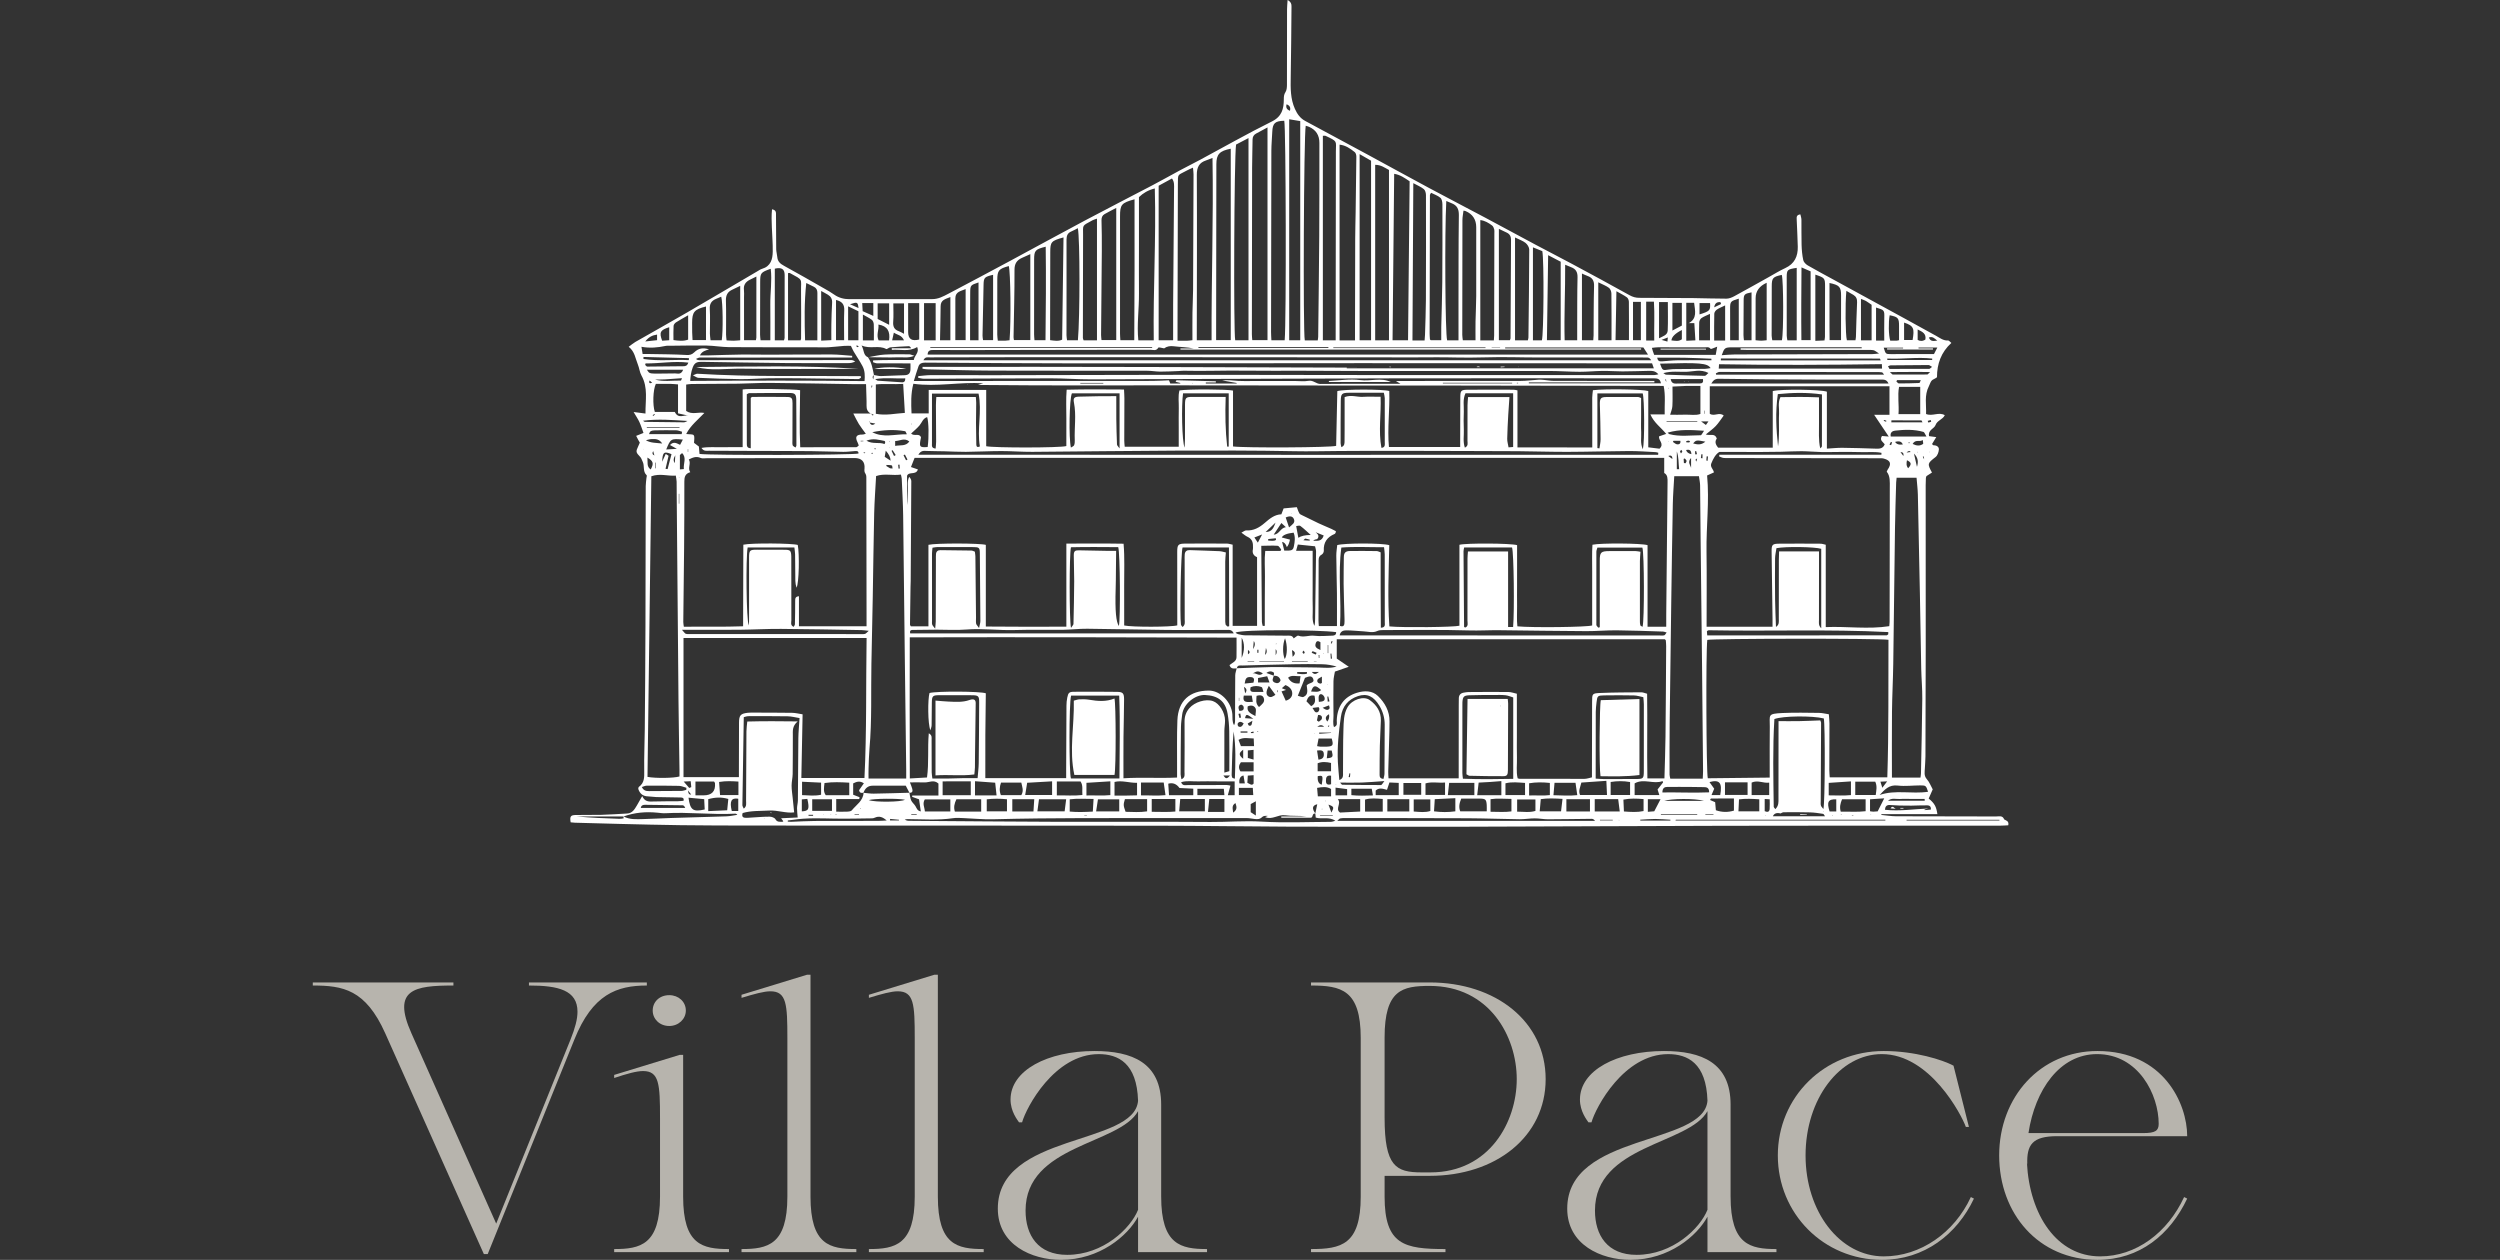
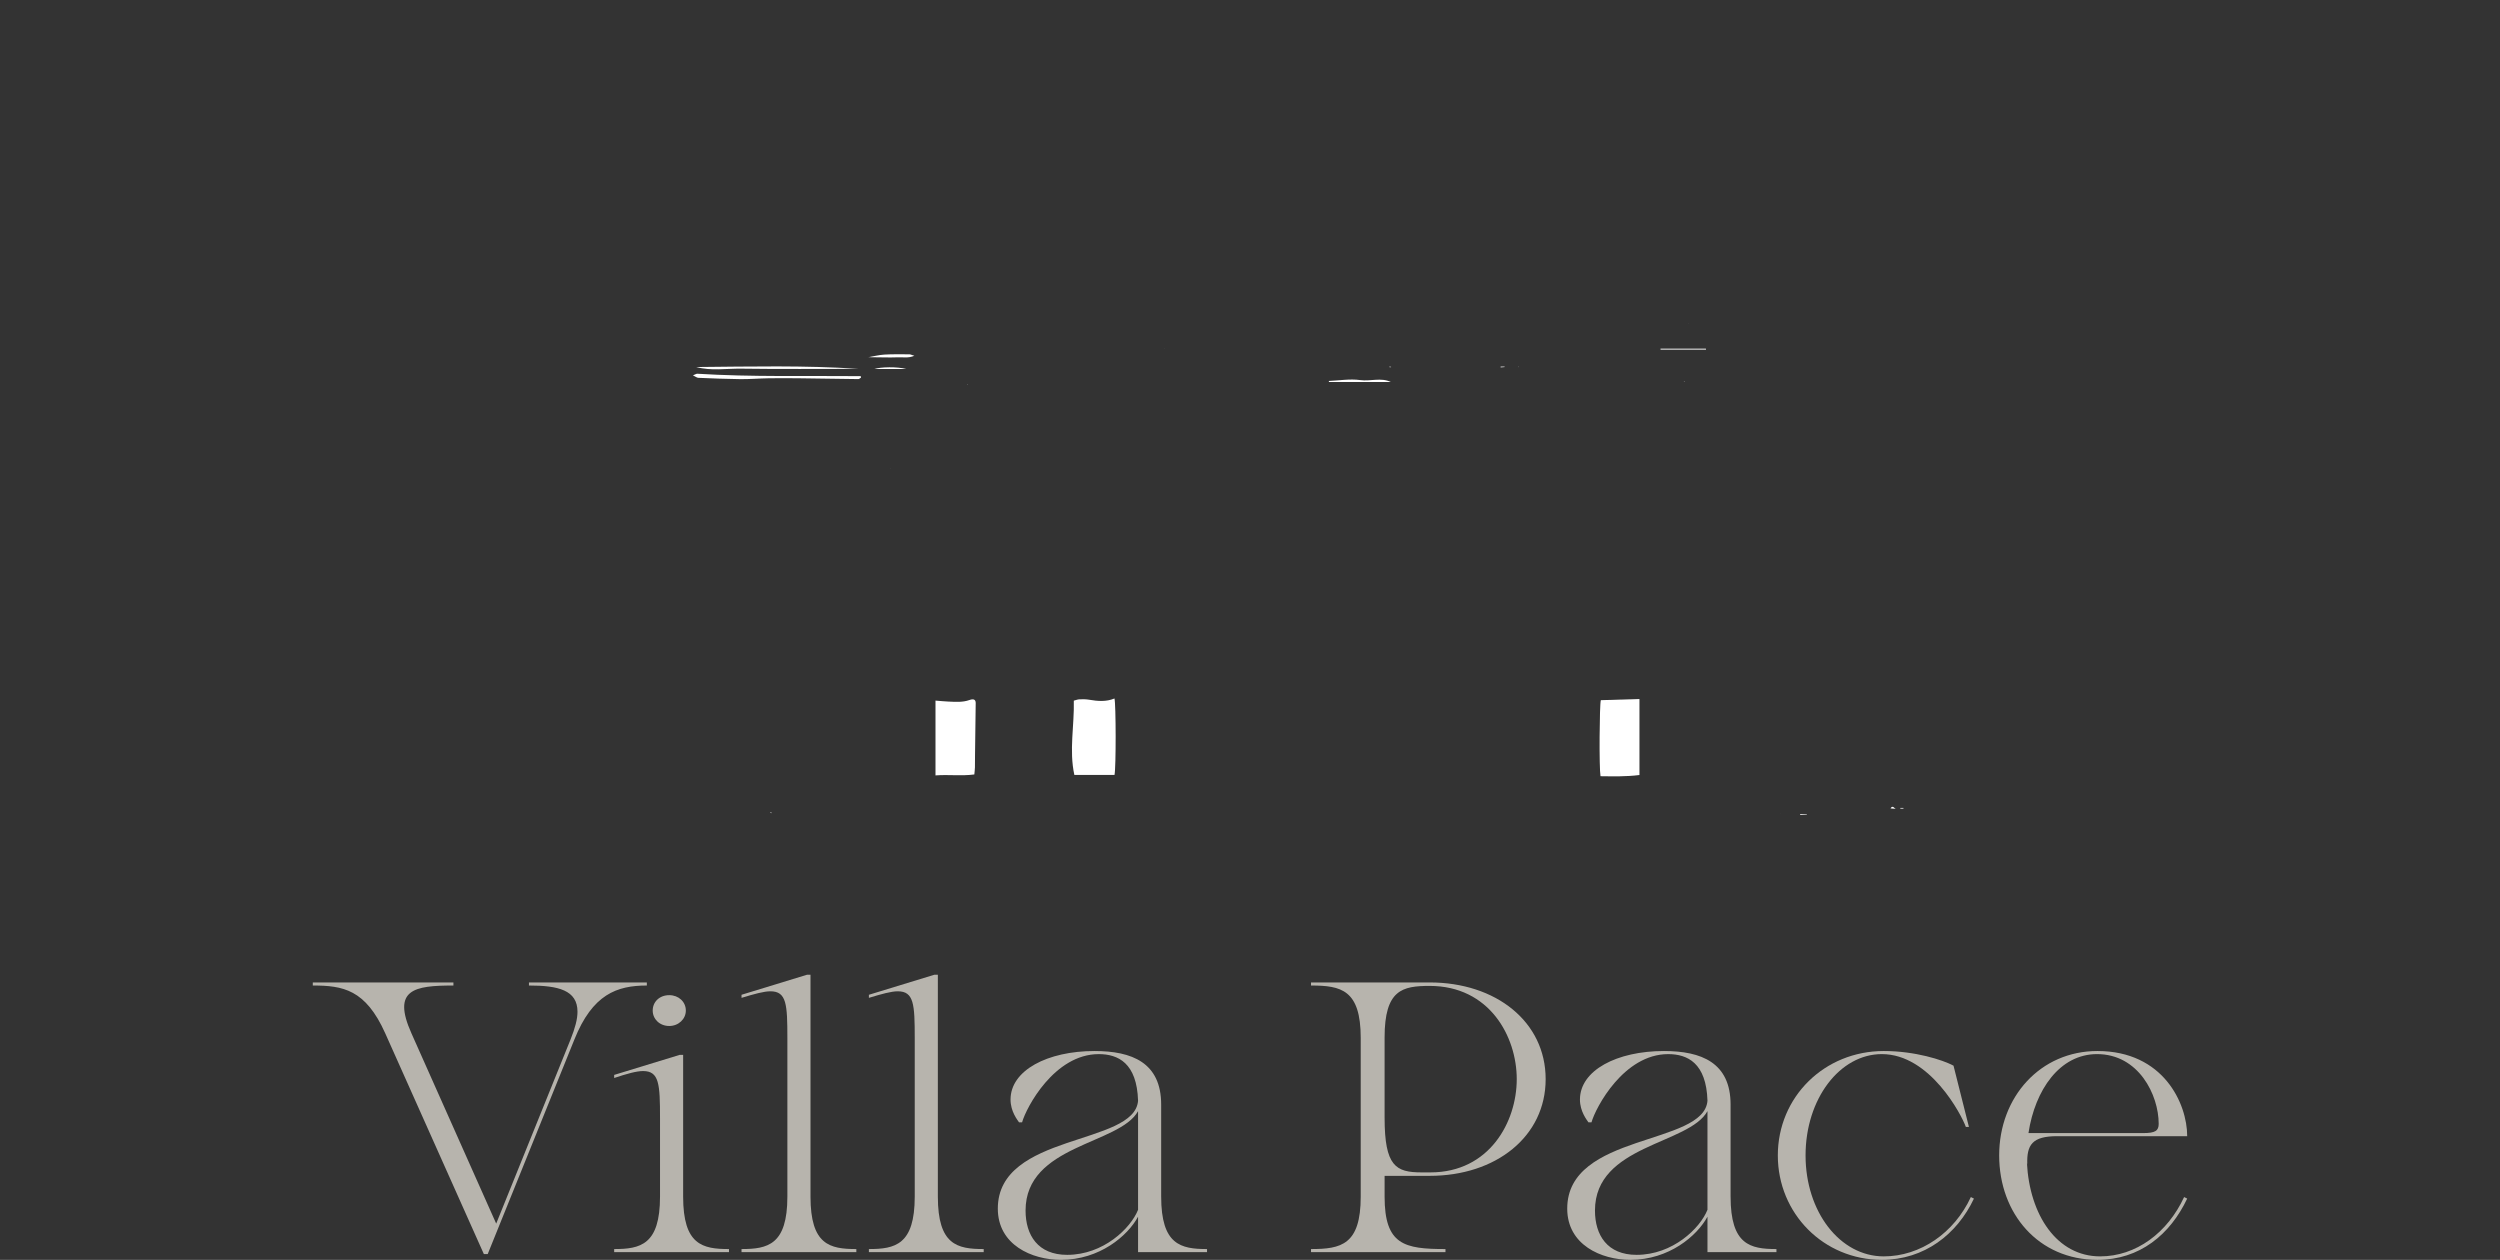
<svg xmlns="http://www.w3.org/2000/svg" id="Livello_1" data-name="Livello 1" width="254" height="128" viewBox="0 0 254 128">
  <rect x="0" y="0" width="254" height="128" fill="#333333" stroke="none" />
  <g>
    <path d="M53.741,99.816h11.978v.313c-3.054,0-5.52.9-7.359,5.48l-8.808,21.804h-.392l-10.021-22.43c-1.996-4.463-4.306-4.854-7.359-4.854v-.313h14.288v.313c-3.993,0-6.263.391-4.267,4.854l8.612,19.337,7.555-18.712c.47-1.174.705-2.074.705-2.818,0-2.193-1.957-2.662-4.932-2.662v-.313h0Z" fill="#b7b4ad" />
    <path d="M74.065,126.904v.313h-11.665v-.313c2.662,0,4.658-.43,4.658-5.324v-7.985c0-3.444-.078-4.776-1.722-4.776-.665,0-1.644.275-2.936.705v-.313l6.655-2.035h.352v14.405c0,4.894,1.957,5.324,4.658,5.324v-0ZM66.315,102.674c0-.9.704-1.566,1.683-1.566.939,0,1.683.666,1.683,1.566,0,.861-.744,1.566-1.683,1.566-.979,0-1.683-.705-1.683-1.566Z" fill="#b7b4ad" />
    <path d="M87.004,126.904v.313h-11.665v-.313c2.662,0,4.658-.43,4.658-5.324v-16.128c0-3.406-.078-4.736-1.722-4.736-.665,0-1.644.273-2.936.666v-.313l6.655-2.036h.352v22.547c0,4.894,1.957,5.324,4.658,5.324Z" fill="#b7b4ad" />
    <path d="M99.944,126.904v.313h-11.665v-.313c2.662,0,4.658-.43,4.658-5.324v-16.128c0-3.406-.078-4.736-1.722-4.736-.665,0-1.644.273-2.936.666v-.313l6.655-2.036h.352v22.547c0,4.894,1.957,5.324,4.658,5.324Z" fill="#b7b4ad" />
    <path d="M117.976,121.58c0,4.894,1.996,5.324,4.658,5.324v.313h-7.007v-3.601c-1.057,1.957-3.914,4.384-7.829,4.384-2.975,0-6.42-1.526-6.42-5.206,0-7.711,13.897-6.38,14.249-10.96-.117-3.836-2.035-4.736-3.993-4.736-4.501,0-7.359,5.402-7.79,6.928h-.313c-.156-.235-.861-1.096-.861-2.31,0-2.974,3.758-4.932,8.533-4.932,3.797,0,6.772,1.174,6.772,5.441v9.355ZM115.627,122.912v-10.021c-1.879,3.406-11.43,3.406-11.43,10.099,0,2.505,1.253,4.503,4.228,4.503,3.68,0,6.459-2.702,7.203-4.58h0Z" fill="#b7b4ad" />
    <path d="M140.675,119.467v2.113c0,4.894,1.996,5.324,6.185,5.324v.313h-13.661v-.313c3.053,0,5.05-.43,5.05-5.324v-16.128c0-4.893-1.996-5.323-5.05-5.323v-.313h12.057c6.733,0,11.782,3.992,11.782,9.825,0,5.832-5.05,9.825-11.782,9.825h-4.58v-0ZM140.675,113.556c0,4.932,1.135,5.559,3.758,5.559h.9c5.989,0,8.768-5.128,8.768-9.473s-2.779-9.473-8.847-9.473c-2.78,0-4.58.391-4.58,5.245v8.143Z" fill="#b7b4ad" />
    <path d="M175.828,121.58c0,4.894,1.996,5.324,4.658,5.324v.313h-7.007v-3.601c-1.057,1.957-3.914,4.384-7.829,4.384-2.975,0-6.42-1.526-6.42-5.206,0-7.711,13.896-6.38,14.249-10.96-.117-3.836-2.035-4.736-3.993-4.736-4.501,0-7.359,5.402-7.79,6.928h-.313c-.156-.235-.861-1.096-.861-2.31,0-2.974,3.758-4.932,8.533-4.932,3.797,0,6.772,1.174,6.772,5.441v9.355ZM173.479,122.912v-10.021c-1.879,3.406-11.43,3.406-11.43,10.099,0,2.505,1.253,4.503,4.227,4.503,3.68,0,6.459-2.702,7.203-4.58h0Z" fill="#b7b4ad" />
    <path d="M180.627,117.392c0-5.95,4.737-10.608,10.765-10.608,3.171,0,5.989.9,7.085,1.487l1.566,6.224h-.313c-.43-1.214-3.64-7.398-8.534-7.398-4.267,0-7.751,4.54-7.751,10.295,0,5.715,3.484,10.256,7.947,10.256,3.719,0,7.163-2.387,8.847-6.028l.313.157c-1.722,3.64-5.05,6.223-9.356,6.223-5.911,0-10.569-4.697-10.569-10.608Z" fill="#b7b4ad" />
    <path d="M221.906,121.62l.313.157c-1.722,3.64-4.815,6.223-9.121,6.223-5.989,0-9.982-4.697-9.982-10.608,0-5.95,4.189-10.608,9.982-10.608,6.694,0,9.121,5.324,9.121,8.651h-13.192c-2.544,0-3.132.861-3.053,2.897l-.039-.196c.274,5.324,3.053,9.512,7.437,9.512,3.641,0,6.85-2.387,8.534-6.028v-0ZM206.092,115.121h11.665c1.213,0,1.566-.235,1.566-.939,0-2.935-2.035-7.085-6.263-7.085-3.797,0-6.302,3.64-6.968,8.024Z" fill="#b7b4ad" />
  </g>
  <g>
-     <path d="M203.616,83.245c.188.131.514.142.426.604-.264.013-.549.038-.835.038-6.772.003-12.641.002-19.414.004-2.935.001-5.869 0-8.804.01-8.852.029-17.704.064-26.556.095-1.476.005-2.952.003-4.428.002-4.361-.002-8.721.008-13.082-.01-4.409-.018-8.818-.089-13.227-.094-13.795-.016-27.59-.01-41.385-.017-2.383-.001-4.765-.009-7.148-.038-2.08-.025-4.16-.081-6.24-.13-1.503-.035-3.005-.079-4.508-.121-.148-.004-.295-.026-.437-.039-.097-.581-.015-.73.486-.744.877-.023,1.756.007,2.633-.017.874-.024,1.748-.087,2.622-.134.533-.029.757-.433.99-.822.162-.271.313-.548.54-.949.259.574.651.564,1.071.55.852-.028,1.705-.016,2.558-.027.194-.003.387-.031.571-.047.068-.312-.124-.33-.301-.334-.827-.018-1.655-.023-2.482-.043-.273-.007-.545-.064-.819-.069-.52-.011-.84-.267-1-.765.017-.06.014-.164.061-.198.57-.408.555-.977.545-1.603-.023-1.428.045-2.857.057-4.286.03-3.484.058-6.968.069-10.452.016-4.74.016-9.481.027-14.221.001-.273.048-.545.073-.818.009-.098.063-.247.02-.286-.426-.385-.181-.959-.411-1.394-.078-.147-.117-.327-.225-.444-.476-.512-.486-.528-.193-1.164.042-.09.081-.181.137-.308-.054-.093-.115-.194-.172-.298-.057-.106-.11-.215-.2-.392.272-.109.508-.204.743-.297-.14-.381-.252-.756-.415-1.107-.148-.32-.35-.614-.587-1.02.447.058.778.102,1.205.157-.016-1.339.282-2.63-.404-3.857-.19-.339-.22-.764-.371-1.13-.252-.608-.305-1.305-.931-1.796.283-.207.467-.371.677-.491,1.738-.995,3.489-1.969,5.221-2.974,2.403-1.394,4.794-2.81,7.191-4.215.151-.089.3-.194.465-.243.89-.264,1.072-.979,1.082-1.755.011-.825-.06-1.65-.091-2.476-.023-.591-.047-1.182.018-1.817.455.084.402.366.404.593.011,1.153.004,2.307.021,3.46.004.268.088.535.11.804.038.452.305.68.688.888,1.362.741,2.704,1.518,4.05,2.286.348.198.701.393,1.026.626.47.337.995.475,1.554.475,2.809.003,5.618-.016,8.426-.005.614.002,1.115-.272,1.62-.537,2.083-1.095,4.161-2.201,6.234-3.315,2.537-1.363,5.061-2.753,7.604-4.105,2.299-1.222,4.619-2.405,6.924-3.615.953-.5,1.889-1.031,2.837-1.54.661-.354,1.334-.687,1.995-1.042,2.426-1.303,4.822-2.669,7.288-3.891,1.034-.512,1.212-1.302,1.217-2.249.001-.287.012-.502.178-.756.134-.206.14-.519.141-.785.01-2.533.004-5.066.009-7.6 0-.286.033-.572.056-.955.38.207.4.453.397.694-.022,2.381-.036,4.763-.079,7.143-.02,1.104-.038,2.197.429,3.234.232.516.534.947,1.052,1.223,2.098,1.119,4.188,2.251,6.279,3.384,2.091,1.133,4.174,2.282,6.27,3.407,1.92,1.03,3.855,2.032,5.779,3.056,1.701.905,3.392,1.828,5.092,2.734,1.236.659,2.484,1.295,3.718,1.958,1.941,1.042,3.881,2.087,5.805,3.16.325.181.632.265.989.266,1.831.004,3.662.009,5.492.027,1.122.011,2.244.061,3.367.057.26-.001.541-.112.776-.239,1.167-.631,2.322-1.285,3.482-1.93.569-.316,1.123-.665,1.713-.936.946-.434,1.293-1.196,1.274-2.169-.018-.926-.076-1.851-.11-2.776-.008-.217-.04-.465.374-.513.038.181.104.358.107.537.012.853-.011,1.706.015,2.558.016.519.061,1.044.17,1.55.044.205.258.423.452.537.865.504,1.75.972,2.629,1.452,1.362.745,2.725,1.489,4.087,2.233,1.032.564,2.065,1.127,3.096,1.692,1.075.59,2.149,1.181,3.222,1.774.39.215.742.514,1.236.481.087-.006.185.136.325.247-1.038.95-1.462,2.122-1.458,3.486-.103.065-.2.149-.313.192-.339.131-.367.439-.511.718-.487.942-.244,1.898-.287,2.826.659.266,1.289-.242,1.905.121-.222.457-.768.514-.948,1.014-.131.363-.783.478-.651,1.114.192.026.399.053.73.097-.169.279-.296.487-.431.709.06.046.116.126.171.125.301-.006.542.162.527.418-.015.268-.137.618-.337.773-.823.639-.856.675-.365,1.577-.177.113-.357.229-.557.357-.016.048-.057.116-.061.187-.014.25-.022.501-.022.751.001,5.467.008,10.935.005,16.402-.002,3.71-.014,7.42-.028,11.13-.001.4-.042.8-.058,1.2-.015.389-.121.769.204,1.132.259.289.4.684.592,1.03-.145.331-.28.641-.408.932.597.494.769.806.883,1.583h-5.685l-.01.082c.496.047.991.133,1.487.135,3.687.015,6.471.011,10.158.021.303.001.677-.137.835.298l-.04.036.032-.044 0.0 0ZM88.339,42.774c-.018.013-.052.032-.05.039.012.036.033.069.051.103.126.237.281.368.592.116-.235-.042-.418-.075-.602-.107 0-.053 0-.106 0-.16.012-.017.023-.034.035-.051l-.026.06h0ZM89.842,43.074c-.011.014-.022.027-.034.041.009-.016.017-.033.026-.049.013-.015.026-.03.038-.045-.01.018-.02.035-.03.053ZM125.204,82.794c.013-.016.026-.032.04-.049l-.031.057c-.011.014-.022.029-.033.043.008-.017.016-.034.025-.051h-0ZM83.214,82.795c.012-.012.024-.024.036-.036-.009.015-.018.03-.027.044-.011.013-.023.026-.034.038.009-.016.017-.031.026-.047v0ZM194.292,45.934c-.053 0-.107 0-.16.001-.101-.154-.244-.14-.427.041.199-.024.317-.038.436-.052.047.001.095.001.142.002.011-.016.023-.032.034-.047-.009.019-.017.037-.026.056ZM81.716,82.795c.013.011.026.022.04.033-.016-.008-.032-.017-.048-.025-.014-.01-.028-.021-.041-.031.017.008.033.015.05.023ZM193.986,46.385l-.038-.045.047.036.03.048-.038-.039 0-0ZM195.647,46.686c-.052-.001-.104-.003-.156-.004l-.028-.312c-.036.011-.072.022-.108.033.046.092.092.184.138.276.048-.001.096-.001.145-.002.009-.014.019-.029.028-.043-.006.017-.013.034-.019.052ZM132.582,53.304l-.028-.027.03.025c.051.05.102.1.153.15.051.05.102.1.152.15.1.049.2.097.299.146l.152.154c.101.049.201.098.302.148.054.05.111.097.161.15.049.053.107.107.129.171.023.066.023.149.004.217-.018.066-.06.141-.115.178-.056.038-.142.03-.211.052-.042.013-.078.046-.2.121.513.029.902.045,1.078-.536-.284-.114-.569-.228-.853-.343-.101-.05-.202-.099-.302-.149-.051-.052-.102-.103-.152-.155-.1-.049-.2-.097-.299-.146-.05-.051-.099-.102-.149-.153-.05-.051-.1-.101-.15-.152l0.0 0ZM133.333,53.457l-.031-.034.036.028.025.031s-.03-.026-.03-.026ZM124.76,81.15c-.012.017-.025.035-.037.052.009-.02.019-.041.029-.061.012-.016.023-.031.035-.047-.009.018-.018.037-.026.055ZM169.308,38.849c.019.013.039.026.058.039-.022-.01-.045-.02-.067-.03-.01-.106-.021-.213-.031-.319-.029.009-.058.018-.087.026l.127.283h-0ZM193.081,45.923c.095.128.191.257.304.409.053-.264-.046-.398-.295-.4-.013.018-.025.036-.038.055.01-.021.019-.042.029-.064ZM128.517,66.542c.202-.155.236-.395.102-.72-.041.312-.068.521-.095.73-.061.016-.122.032-.035.009-.075.05-.024.016.027-.018ZM68.623,46.235c-.21.329-.232.599-.065.812.02-.29.039-.554.057-.819.03-.047.059-.094.019-.03.022-.073.005-.018-.011.036ZM127.316,65.947c.208-.333.23-.604.066-.815-.024.286-.047.549-.069.812l-.034.038.038-.034ZM90.445,47.589l-.008-.009c.082.007.164.015.247.022-.023-.11-.022-.299-.073-.314-.168-.05-.355-.038-.534-.049l-.036.102c.135.083.27.165.405.247v0ZM89.988,45.783c-.012-.011-.024-.023-.037-.034.015.009.03.018.044.026-.036.214-.072.427-.107.639.214.14.392.257.596.392-.004-.328-.17-.669-.497-1.023v-0ZM65.605,44.73c-.014-.013-.028-.025-.042-.038.017.01.034.02.051.029.484.302,1.025.262,1.669.339-.31-.469-.683-.463-1.037-.454-.215.005-.427.08-.641.124ZM66.508,38.56l-.031-.049.039.041c.874.264,1.77.094,2.655.116.039.001.082-.166.119-.245-.616.045-1.176.093-1.737.123-.348.019-.698.011-1.046.015v-0ZM129.412,68.66c.006-.113.059-.291.01-.326-.225-.16-.47-.175-.758.039.302.111.531.195.76.279-.087.252-.269.538.095.701.244.109.49.063.588-.246-.114-.35-.358-.472-.694-.447ZM69.068,46.235l-.03-.039.039.031v1.463c.099-.008.23-.019.402-.033-.071-.574.315-1.135-.18-1.624-.087.077-.158.14-.23.203v0ZM133.186,54.352c.043.032.086.063.026.019.072.021.019.006-.034-.01-.349-.312-.683-.645-1.058-.923-.105-.078-.331.007-.428.013.085.458.152.821.22,1.189.277-.19.702-.286,1.274-.288ZM180.896,82.645c-.386-.1-.645-.003-.774.291h5.299c-.084-.115-.128-.237-.189-.247-.438-.066-.879-.139-1.321-.151-.898-.026-1.796-.02-2.694-.014-.11.001-.219.085-.329.13l.008-.009h0ZM171.56,32.829l.009.009c.896-.489.644-1.271.553-2.074h-.796v3.858c.346-.016.628-.029.926-.043-.04-.652-.075-1.214-.108-1.749,0,0-.584,0-.584,0ZM87.73,80.539c-.22.051-.398.027-.447-.257.153-.22.311-.447.486-.699-.42-.277-.726-.169-1.087.009v1.152c.25.097.45.174.65.252-.011.063-.023.126-.034.189h-2.338v1.282c.431,0,.804.012,1.176-.006.141-.007.332-.038.408-.132.45-.557,1.146-.954,1.196-1.779.342.03.685.09,1.026.085,1.211-.019,2.421-.06,3.632-.093.054.261.07.538.175.777.095.215.311.374.434.581.129.218.191.484.548.539-.067-.454-.124-.837-.181-1.228-.247-.089-.473-.17-.7-.252l.012-.13h2.659v-1.221c-.474-.43-.95-.097-1.403-.113-.489-.017-.979-.004-1.496-.004.08.214.186.438.245.675.055.22.001.406-.295.378-.114-.22-.228-.44-.371-.717-1.121,0-2.243 0-3.366-0-.45-0-.76.237-.93.712ZM63.344,82.945c.632.346,1.322.291,2.001.274.948-.023,1.896-.081,2.844-.111,1.876-.059,3.753-.102,5.628-.167.367-.013.731-.1,1.097-.153-.089-.104-.163-.121-.236-.118-2.351.128-4.7-.183-7.051-.046-.272.016-.549-.025-.823-.053-1.177-.119-2.33-.022-3.449.383h-4.779c1.451.132,2.9.189,4.349.239.145.005.292-.022.436-.047.005-.001-.012-.132-.018-.203h0ZM88.781,38.096c.243.04.487.119.73.114.8-.016,1.599-.075,2.399-.089.376-.007.56-.175.59-.529.016-.194.003-.39.003-.674-.274,0-.518-0-.761 0-.878.001-1.756.007-2.633-.004-.139-.002-.277-.076-.415-.117l.024-.183c1.362-.062,2.728-.029,4.124-.037.055-.473.593-.742.343-1.32-.838.517-1.716.216-2.575.288-.003-.055-.006-.109-.008-.164h1.967c-.074-.146-.161-.212-.244-.208-.623.029-1.246.062-1.867.117-.148.013-.339.214-.422.168-.768-.423-1.611.039-2.499-.36.272.499.159,1.001.65,1.2l-.008-.009c.389.543.483,1.185.613,1.815-.154.11-.174.254-.061.431.017-.147.034-.294.051-.441v0ZM133.645,82.656c-.373-.061-.204.433-.482.427h-2.985c-0-.044-.001-.089-.001-.133h2.538c-.725-.099-1.459-.022-2.168-.12-.695-.096-1.297.502-2.017.188.116-.048.202-.084.289-.119-.219-.027-.461-.016-.584.111-.231.238-.483.23-.759.2-.272-.03-.544-.095-.816-.096-2.456-.005-4.911-.001-7.367.003-6.135.008-12.271-.043-18.405.122-.996.027-1.996-.082-2.995-.12-.35-.013-.708-.044-1.051.007-1.546.232-3.096.103-4.645.095-.091-0-.183.031-.274.047.163.11.31.125.457.126,5.161.037,10.323.087,15.484.104,5.038.017,10.076-.025,15.114.015,1.725.014,3.442-.143,5.177-.038,2.347.142,4.71.034,7.066.025.149-.001.298-.073.447-.111-.651-.447-1.373-.128-1.989-.321-.016-.15-.03-.284-.044-.418.065-.308.131-.616.199-.94-.514.122-.562.435-.188.946ZM148.683,21.402c-.015-.01-.03-.019-.045-.029.018.007.036.013.054.02-.038.323-.108.646-.109.968-.012,3.887-.015,7.774-.016,11.661-0.0.19.039.38.058.552h1.287c0-.681-.009-1.306.002-1.931.016-.851.066-1.703.07-2.554.009-2.332.001-4.664.001-6.997-0-.79-.361-1.339-1.082-1.646-.067-.029-.146-.031-.22-.045ZM118.281,35.388l.009.009c-.21-.03-.568-.144-.605-.078-.21.374-.533.218-.801.219-2.206.012-4.412.003-6.619.006-4.062.006-8.125.017-12.187.023-1.078.002-2.156-.002-3.234-.008-.315-.002-.587.032-.598.465h73.189c-.208-.321-.349-.54-.469-.725h-14.042l-0.0.096h13.813c-0.0.042-0.0.083-.001.125h-46.801c-.002-.039-.003-.078-.005-.118h1.35c-.673-.135-1.348-.138-2.013-.221-.374-.047-.687-.002-.987.206ZM88.487,42.011c.064.073.129.145.193.218.025-.034.051-.068.076-.102-.093-.035-.185-.07-.278-.106-.325-.169-.448-.442-.436-.801.01-.3-.004-.602-.012-.902-.011-.416-.025-.832-.039-1.29-.507,0-.928.005-1.349-.001-2.805-.042-5.61-.1-8.416-.124-1.076-.01-2.152.066-3.228.08-1.579.02-3.159.019-4.738.031-.168.001-.336.035-.545.059v2.68c.597.412,1.226.083,1.851.201-.656.69-1.399,1.266-1.849,2.141.332.046.688.001.767.129.115.184.029.493.029.77.157.119.333.253.493.374.024.279.045.521.065.751,1.057.159,15.625.119,16.151-.039.019-.271-.174-.261-.349-.251-.399.022-.798.084-1.196.079-1.102-.012-2.203-.063-3.305-.073-1.802-.017-3.604-.014-5.406-.02-1.654-.005-3.309-.007-4.963-.018-.229-.002-.498.074-.736-.29.76-.132,1.448-.052,2.127-.069.691-.017,1.383-.008,2.06-.01v-5.858c.339-.107,5.401-.045,5.837.073-.017,1.919-.085,3.836.012,5.797,1.949,0,3.824.002,5.699-.007.077-0.0.154-.103.248-.17-.043-.115-.068-.209-.111-.294-.295-.581-.146-.827.486-.82.123.001.246-.056.342-.08-.258-.358-.503-.661-.707-.99-.201-.325-.361-.675-.566-1.068h1.794l-0.0 0ZM69.97,46.687l-.029-.044.038.036c.27.414-.148.863.151,1.295-.537.158-.601.516-.6.953.004,2.25-.006,4.499-.025,6.749-.021,2.505-.057,5.011-.083,7.516-.001.143.032.286.057.486,2.003-.032,3.968.028,6.021-.048.008-2.83.016-5.573.023-8.289.816-.186,5.01-.148,5.531.026.178.939.132,3.827-.122,4.346-.073-.223-.121-.454-.125-.686-.015-.903-.011-1.805-.025-2.708-.003-.217-.044-.433-.073-.697h-4.748c-.197,1.082-.135,7.376.109,7.926.035-.236.035-.474.035-.712-.001-2.056-.004-4.113-0-6.169.002-.761.072-.821.808-.818.928.004,1.855.005,2.783.007.601.001.681.078.699.694.004.15.001.301.001.451 0,2.006-.004,4.013.006,6.019.001.216-.129.503.231.667.052-.099.128-.178.13-.259.018-.795.029-1.591.027-2.386-.001-.242.019-.433.383-.466v3.049h6.868c0-.436 0-.828-0-1.22-.006-4.539-.011-9.078-.021-13.617-0-.221.026-.489-.084-.65-.133-.193-.118-.337-.101-.542.058-.698-.308-1.061-1.008-1.06-5.016.008-10.031.014-15.047.02-.2 0-.428.047-.596-.03-.455-.21-.828-.027-1.213.162l-0.0 0ZM125.663,67.906c-.287.009-.612.101-.744-.333.272-.239.701-.355.71-.797.013-.642.003-1.285.003-1.995-11.101-.034-22.119-.054-33.199-.026-.002,4.852-.025,9.599.004,14.337.664-.038,1.231-.07,1.748-.1.205-1.509.046-2.974.18-4.49.357.2.284.441.285.654.004,1.103.002,2.207.01,3.311.001.191.041.382.07.633.565,0,1.084.006,1.603-.002.501-.007,1.001-.032,1.502-.039.508-.007,1.016-.002,1.49-.002.041-.533.107-1.025.113-1.518.026-2.056.037-4.113.046-6.17.003-.652-.073-.728-.742-.734-1.104-.01-2.207-.008-3.311-.004-.661.002-.743.078-.756.725-.015.777-.005,1.555-.022,2.332-.004.171-.08.34-.123.509-.276-.644-.271-3.179-.092-3.79.764-.2,5.161-.176,5.721.031-.017,1.423-.04,2.846-.048,4.269-.008,1.421-.002,2.841-.002,4.35h8.214c0-.369-.001-.643 0-.916.009-2.148.015-4.297.03-6.445.002-.274.025-.552.08-.819.104-.504.192-.59.704-.594,1.455-.011,2.91-.01,4.364.009.568.007.704.14.705.737.002,1.278-.049,2.555-.059,3.833-.012,1.398-.003,2.796-.003,4.21,1.818-.115,3.612.016,5.447-.075,0-.42-.001-.743 0-1.066.007-1.58-.03-3.162.032-4.74.079-2.02,1.264-3.018,3.18-3.03,1.187-.007,2.299,1.155,2.403,2.388.032.377-.042.773.174,1.128.076-.138.101-.273.102-.407.006-1.555.001-3.109.018-4.663.003-.239.099-.476.153-.714,1.147-.041,2.294-.093,3.441-.118.748-.016,1.497.008,2.245.015.876.008,1.751.008,2.627.029.61.014,1.222.099,1.832-.103-.472-.128-.949-.219-1.427-.23-.977-.024-1.956-.018-2.934-0-1.728.032-3.455.079-5.183.129-.229.007-.534-.091-.591.288l0.0 0ZM169.084,48.053v-1.533h-76.162c-.14.355-.253.641-.368.931.287.099.484.167.704.242-.188.619-.913.174-1.102.646v2.969c.071-.474.047-.95.078-1.422.031-.474-.092-.966.138-1.438.13.138.216.285.216.43-.014,3.381-.038,6.761-.061,10.142-.001.2-.015.401-.018.601-.02,1.277-.04,2.554-.054,3.831-.001.064.061.129.087.181h1.787v-8.28c.763-.181,5.255-.168,5.83.005v8.298c2.725.014,5.414.037,8.183.014v-8.441c1.966-.001,3.852-.021,5.814.013.122,1.458.051,2.833.059,4.204.008,1.373.002,2.745.002,4.102.8.176,4.781.167,5.394-.011,0-.234 0-.482-0-.73-.002-2.232-.006-4.464-.006-6.696-0-.782.081-.876.852-.882,1.404-.011,2.809-.006,4.213.001.164.001.327.061.567.109v8.249h2.48v-6.979c-.337-.139-.515-.4-.422-.803.022-.095.003-.2.006-.3.013-.438-.129-.775-.559-.969-.192-.086-.354-.238-.615-.419.23-.115.355-.234.472-.227.759.046,1.347-.285,1.898-.762.492-.426.997-.852,1.689-.876.085-.222.154-.403.229-.599.462-.043.902-.085,1.344-.126.248.704.255.688.532.818.563.263,1.113.553,1.675.817.427.201.867.376,1.298.569.166.074.326.165.463.235-.02.115-.018.143-.03.162-.026.042-.051.099-.09.115-.764.319-1.161.862-1.107,1.716.008.125-.097.323-.205.379-.381.198-.321.534-.322.853-.008,1.956-.013,3.912-.015,5.868-0.0.17.02.339.034.549h1.843c0-1.129.009-2.226-.002-3.322-.014-1.278-.055-2.555-.065-3.833-.003-.368.063-.736.094-1.074.749-.216,4.576-.214,5.288.007-.06,2.735-.176,5.5.012,8.255,1.399.136,6.617.076,7.117-.07v-8.224c.684-.178,5.179-.161,5.857.036,0,.668 0,1.362-0,2.057-0.0.677-.001,1.354-.002,2.031-0.0.702-.009,1.405.002,2.107.01.69-.048,1.385.031,2.056,1.517.148,7.069.082,7.597-.089v-2.769c0-.903-.004-1.806.001-2.708.006-.917-.035-1.836.028-2.726.882-.183,4.981-.154,5.598.042v8.287h1.898c0-.429-.003-.849.001-1.27.043-4.462.086-8.925.133-13.387.004-.384.025-.763-.337-.959l-0-0ZM167.347,70.482c.048,2.906-.027,5.748.028,8.605h1.731c.037-1.401.092-2.822.108-4.244.034-3.058.049-6.117.068-9.175.001-.199-.02-.399-.034-.598-.001-.021-.026-.04-.041-.059-.016-.019-.034-.036-.057-.06h-33.336v1.96c.349.238.718.491,1.222.835-.54.187-.93.323-1.41.489-.046.293-.14.629-.145.966-.018,1.172-.014,2.345.001,3.518.005.376-.089.769.05,1.155.402-.155.273-.431.281-.667.05-1.452.733-2.418,2.055-2.822.748-.229,1.56-.231,2.131.327.699.684,1.192,1.543,1.176,2.591-.005.351-.004.702-.014,1.053-.038,1.352-.081,2.703-.117,4.055-.006.219.02.438.031.665h7.128c0-.337-0-.608 0-.879.001-2.181.003-4.363.005-6.544 0-.226.01-.451.007-.677-.004-.362.179-.557.529-.608.148-.021.297-.054.446-.055,1.354-.008,2.708-.02,4.062-.005.282.003.563.113.861.177,0,.781-0,1.481 0,2.18 0.0.727.001,1.454.001,2.181.001.702-.015,1.405.007,2.106.023.714-.096,1.437.073,2.127.099.027.146.051.194.051,2.203.004,4.407.01,6.61.001.234-.001.468-.092.743-.151,0-.32-0-.568 0-.816.005-2.282.01-4.563.015-6.845.002-.825.001-.875.796-.91,1.4-.062,2.804-.059,4.206-.07.167-.001.335.08.586.144l-0.0 0ZM173.442,48.308c.243,2.608-.094,5.155-.06,7.704.035,2.574.008,5.148.008,7.661h6.699c0-.307.003-.55-0-.793-.031-2.28-.067-4.56-.093-6.84-.008-.702.073-.794.763-.801,1.404-.013,2.808-.007,4.212.001.162.001.324.064.525.106v8.366c2.178-.089,4.311.24,6.455-.094.014-.175.032-.298.032-.421.004-1.348.005-2.696.007-4.044.005-3.209.011-6.418.012-9.627 0-.566.056-1.146-.312-1.602.042-.096.055-.146.082-.186.426-.608.321-.95-.37-1.145-.164-.046-.346-.034-.52-.035-5.064-.007-10.129-.012-15.193-.018-.201-0-.404.014-.601-.015-.148-.022-.287-.104-.43-.159.009-.054.019-.108.028-.162h16.462c.003-.065.006-.131.009-.196-.644-.133-1.309-.055-1.963-.072-.702-.019-1.404-.019-2.106-.019-.674-0-1.349.024-2.022.011-.676-.013-1.351-.082-2.026-.087-.7-.005-1.4.044-2.101.059-.677.014-1.354.019-2.03.022-.702.003-1.404-.002-2.106-.003-.673-.001-1.347-0-2.119-0-.377.222-.619.668-.817,1.161-.148.37.211.577.266.917-.238.108-.46.207-.692.312l-0-0ZM119.759,45.393c0-.699-0-1.323 0-1.948 0-.652-.012-1.304.005-1.956.016-.613-.088-1.238.067-1.819.875-.149,4.927-.124,5.443.014v5.675c1.184.159,9.946.116,10.478-.06.04-1.854.079-3.722.119-5.561.668-.211,4.72-.199,5.278-.01.068,1.888-.209,3.78-.033,5.688h7.239c0-.274-0-.496 0-.718.003-1.429.001-2.859.011-4.288.005-.752.056-.808.821-.814,1.53-.011,3.06-.005,4.59-.002.118 0.0.235.039.397.068v5.793c2.543.007,5.033.011,7.6.006,0-.374 0-.644-0-.915-.002-1.379-.009-2.759-.004-4.138.001-.261.047-.522.07-.762,1.267-.16,5.083-.095,5.624.083v5.718c.403.05.811.1,1.143.141.527-.508-.126-.824-.047-1.255.221-.076.446-.153.724-.248-.528-.66-1.226-1.112-1.609-1.983h1.455c-.024-1.002.101-1.921-.104-2.894-7.77-.014-15.483-.036-23.197-.039-7.738-.003-15.476.003-23.214-.015-7.709-.018-15.418.043-23.262-.042.269-.083.406-.126.543-.168-2.382-.16-4.726.384-7.101.046-.268,1.049-.226,2.007-.184,3.011h1.745v-2.384h5.842v5.718c.79.175,7.519.171,8.142-.015,0-.934-.003-1.885.001-2.836.003-.943-.052-1.889.03-2.89,1.988-.051,3.877-.028,5.828-.02.016.369.039.637.038.905-.002,1.43-.012,2.859-.013,4.289-0.0.213.032.426.047.622h5.487ZM81.419,79.043h6.41c.234-4.705.144-9.451.217-14.225h-18.601v14.137h5.628c0-.296-0-.542 0-.788.003-1.579 0-3.159.011-4.738.005-.766.156-.924.896-1.012.099-.012.2-.015.3-.015,1.404.004,2.808 0,4.211.022.339.005.676.095,1.053.152-.042,2.165-.084,4.257-.127,6.466l0-0ZM185.811,72.57c.024.351.062.646.062.94-0,1.58-.012,3.16-.014,4.74-0.0.239.026.479.041.729h5.851c.152-4.697.096-9.345.117-13.976-.973-.157-17.785-.133-18.407.01-.155,1.18-.103,13.495.05,14.059,2.077-.023,4.145-.045,6.29-.069,0-.36-0-.63 0-.901.002-1.429-.009-2.859.01-4.288.015-1.184-.275-1.301,1.323-1.373,1.226-.055,2.457-.025,3.686-.012.316.003.631.087.992.141l-0-0ZM92.071,79.102c0-.312.003-.584-0-.857-.046-3.708-.095-7.416-.139-11.124-.058-4.912-.104-9.824-.171-14.735-.017-1.251-.092-2.502-.145-3.753-.005-.118-.046-.235-.083-.416-.853.125-1.699-.138-2.522.15-.069,1.31-.166,2.556-.195,3.804-.065,2.83-.093,5.661-.144,8.492-.04,2.254-.093,4.508-.137,6.762-.056,2.879.06,5.761-.196,8.636-.06.673-.07,1.35-.094,2.026-.011.318-.002.637-.002,1.015h3.827l-0.0 0ZM170.104,48.382c-.053.981-.129,1.899-.147,2.819-.063,3.254-.109,6.509-.155,9.764-.059,4.158-.117,8.315-.164,12.473-.02,1.754-.012,3.508-.01,5.263 0.0.139.049.278.073.409h3.297c.012-.282.034-.527.032-.771-.032-3.557-.064-7.113-.102-10.67-.045-4.234-.098-8.468-.144-12.701-.02-1.879-.027-3.759-.053-5.638-.004-.31-.075-.62-.118-.947h-2.51v-0ZM167.853,36.915c-.311,0-.56 0-.81-0-9.556-.007-19.111-.019-28.667-.018-9.581.001-19.161.025-28.742.02-5.216-.003-10.432-.04-15.648-.074-.32-.002-.558.084-.664.369-.178.479-.313.973-.478,1.497.428,0,.747 0,1.066,0,7.724-.002,15.449-.003,23.173-.01.547-0,1.094-.038,1.688-.061.032.082.083.21.129.326h1.015c0-.018.001-.036.001-.054-.155-.04-.31-.08-.478-.124.049-.076.075-.152.1-.151,1.331.03,2.661.066,3.991.102-0.0.041-0.0.082-0.0.123h-1.019c0.0.035.001.069.001.104h3.129c.002-.018.005-.035.007-.053l-1.477-.26c.558-.064,1.096.015,1.636.049.475.03.953.01,1.429.011s.953 0,1.43-0.0.953-.003,1.43-.004c.477-.001.953-.001,1.43-0.0.477 0.0.965.068,1.426-.016.482-.088.766.326,1.216.32,1.981-.029,3.962-.016,5.944-.018.693-.001,1.385-0,2.176-0-.203-.124-.309-.188-.468-.286.499,0,.918 0,1.337,0,3.787-0,7.574.005,11.361-.007.597-.002,1.194-.086,1.791-.123.174-.011.35.003.524.019.347.031.694.1,1.041.101,3.16.009,6.32.006,9.48.007.244 0.0.489,0,.733,0l-0.0.145h-12.759c0.0.032 0.0.064.001.096h13.421c-.073-.459-.353-.507-.718-.507-8.553.004-17.105-.017-25.658-0-10.504.021-21.008.076-31.512.104-1.345.004-2.691-.103-4.036-.103-4.313.002-8.626.031-12.939.043-.201.001-.402-.063-.602-.097l.011-.171c.417-.035.833-.099,1.25-.101,2.182-.007,4.364.009,6.545.005,6.195-.01,12.389-.033,18.584-.036,5.693-.003,11.387.018,17.08.021,10.433.006,20.866.007,31.299.006.125,0,.249-.043.438-.079-.327-.384-.683-.357-1.029-.35-.874.017-1.747.052-2.621.054-.674.002-1.347-.058-2.021-.05-.775.009-1.55.092-2.324.09-1.025-.003-2.05-.081-3.075-.083-4.389-.008-8.778.001-13.167.002-2.006.001-4.013.002-6.019-.002-1.981-.004-3.963-.018-5.944-.023-2.006-.005-4.013.016-6.019-.011-1.999-.026-3.998.061-5.997.009-.174-.005-.349.025-.524.032-.623.023-1.247.061-1.871.058-.448-.002-.896-.088-1.345-.088-5.239-.008-10.479.006-15.718-.014-2.204-.008-4.409-.081-6.613-.129-.161-.004-.322-.043-.482-.066.002-.062.005-.124.007-.186,15.447-.021,30.894.033,46.343.085h-3.244c.001.022.002.044.002.066h31.2c-.06-.168-.109-.306-.181-.508h-0ZM66.176,48.387c-.131,10.215-.261,20.389-.391,30.545.85.156,2.672.128,3.25-.043,0-.233.003-.481-0-.728-.033-2.304-.078-4.607-.1-6.911-.063-6.712-.117-13.424-.175-20.136-.006-.727-.003-1.453-.015-2.18-.003-.189-.051-.377-.085-.612-.821.065-1.584-.248-2.484.065v0ZM192.696,48.538c-.019.195-.042.339-.046.484-.042,1.553-.097,3.105-.119,4.658-.064,4.585-.109,9.171-.176,13.756-.024,1.627-.112,3.254-.129,4.882-.023,2.222-.006,4.444-.006,6.684h2.9c.022-.174.048-.294.05-.414.049-2.53.112-5.06.134-7.59.009-1.024-.087-2.049-.108-3.073-.053-2.555-.088-5.11-.136-7.665-.063-3.331-.129-6.661-.205-9.991-.013-.566-.085-1.132-.133-1.731h-2.027ZM191.899,44.355c-.503-.749-.951-1.416-1.486-2.212h1.558v-2.899h-18.259v2.79c.453.319.959-.207,1.417.187-.277.37-.51.747-.808,1.063-.284.301-.634.54-1.015.857.429.153.929-.167,1.12.412-.279.389-.039.704.134.929h5.551v-5.75c.843-.211,4.895-.166,5.5.065v5.784c.569-.033,1.064-.089,1.558-.084,1.126.012,2.252.049,3.378.086.389.013.762.021.941-.444-.166-.235-.562-.397-.281-.844.184.016.389.034.692.06h0ZM86.584,36.153c-.001.057-.003.114-.004.171-.395,0-.789-0-1.184 0-4.062.003-8.123.006-12.185.007-.702 0-1.404-.016-2.106-.006-.132.002-.263.092-.394.142.138.115.235.127.333.127,4.713-.002,9.426-.006,14.14-.009.451-0.0.903-.014,1.354 0.0.12.004.237.086.356.132-.261.156-.502.176-.744.176-2.106.001-4.212.012-6.318-.008-2.831-.027-5.663-.076-8.494-.122-.451-.007-.762.031-.963.581-.167.459-.217.877-.251,1.357,5.933-.037,11.808-.051,17.713.018.044-.516.049-1.045-.208-1.523-.271-.505-.597-.98-.89-1.474-.104-.175-.181-.367-.285-.583-.204,0-.454-.015-.702.003-.543.04-1.084.114-1.627.142-.45.023-.902-.003-1.353-.003-2.904-.002-5.807.008-8.711-.013-.748-.005-1.494-.145-2.242-.159-1.203-.022-2.406.008-3.61.018-.201.002-.407-.019-.6.021-.779.165-1.559.242-2.438.087.043.265.08.489.12.732.284,0,.483-.003.682.001,1.252.025,2.506.026,3.756.097.337.019.557-.025.796-.258.445-.432.868-.501,1.515-.317-.336.125-.717.178-.926.618.338,0,.613.006.887-.001,1.123-.028,2.245-.07,3.368-.085.874-.012,1.748.017,2.621.015,2.177-.005,4.353-.03,6.53-.021.688.003,1.375.089,2.063.136l0.0 0ZM128.779,12.946c-.466.251-.817.437-1.165.628-.239.131-.352.327-.354.611-.007.951-.044,1.901-.046,2.851-.012,5.642-.018,11.284-.024,16.926-0.0.192.026.384.041.592h1.547s0-21.609,0-21.609ZM133.882,34.586c.023-.177.046-.273.047-.37.038-3.409.084-6.818.106-10.227.02-3.16.012-6.319.015-9.479.001-.769-.344-1.308-1.035-1.618-.112-.05-.233-.077-.353-.116-.194.944-.284,21.048-.095,21.811,0,0,1.316,0,1.316,0ZM137.669,34.587c0-.355-0-.651 0-.947.005-3.13.008-6.261.019-9.391.003-.901.031-1.802.045-2.703.028-1.876.057-3.752.072-5.628.001-.158-.054-.377-.165-.464-.44-.345-.896-.686-1.54-.76v19.893l1.569-0ZM130.523,34.571c.174-1.845.128-21.689-.043-22.302-.931.02-1.18.249-1.216,1.105-.027.65-.092,1.3-.094,1.949-.016,6.139-.023,12.278-.031,18.417-0.0.268.022.535.035.832h1.348l0-0ZM168.47,46.21c.004-.07.008-.14.011-.21-.09-.022-.179-.06-.27-.064-.898-.042-1.796-.115-2.694-.11-2.079.01-4.157.077-6.236.083-1.678.005-3.356-.053-5.035-.068-1.726-.016-3.453-.016-5.179-.019-4.355-.006-8.711-.036-13.065-0-1.501.012-2.999.05-4.503.02-4.034-.081-8.07-.074-12.105-.058-4.836.019-9.672.091-14.509.124-1.051.007-2.103-.081-3.154-.08-1.201.002-2.401.068-3.602.08-.725.007-1.451-.039-2.176-.057-.596-.014-1.193-.012-1.789-.035-.297-.012-.593-.068-.859.382,25.118.004,50.141.028,75.164.012ZM126.848,34.573V14.028c-.466.243-.881.46-1.264.66-.193,1.262-.267,19.102-.086,19.885h1.35v-0ZM125.043,15.11c-1.142.219-1.459.577-1.46,1.563-.007,5.586-.016,11.172-.024,16.758-.001.366-0.0.732-0,1.125h1.485V15.11h-0ZM123.097,34.569c-.028-6.214.201-12.338.092-18.527-.278.11-.459.191-.646.253-.716.236-.951.694-.946,1.471.029,5.342.005,10.684-.003,16.026-0.0.243-0.0.486-0.0.777h1.503l0-0ZM134.403,13.796v20.781h1.301c0-.264-0-.483 0-.702.007-6.16.016-12.32.021-18.48.001-1.096.22-.999-1.052-1.597-.04-.019-.097-.002-.27-.002v-0ZM121.151,34.563c0-1.002-.009-1.899.003-2.795.01-.776.059-1.551.063-2.327.021-3.908.034-7.816.046-11.724.001-.209-.034-.419-.057-.685-.258.12-.443.192-.613.288-.971.549-.917.23-.921,1.46-.016,4.711-.023,9.422-.034,14.133-.001.541-0,1.082-0,1.704.323,0,.669.006,1.014-.002.169-.004.338-.034.5-.052l-0-0ZM130.983,12.116v22.455h1.121V12.305c-.394-.066-.73-.123-1.121-.189ZM143.217,18.419c-.498-.328-.933-.658-1.569-.759-.055,5.653-.11,11.265-.165,16.911h1.574c.054-5.4.107-10.75.161-16.152ZM139.718,16.745v17.83h1.403v-17.305c-.434-.23-.813-.523-1.403-.525ZM115.718,20.026c0,1.704 0,3.305-0,4.907-0,1.628-.014,3.256.001,4.884.014,1.587-.226,3.174-.065,4.758h1.567c-.072-5.151.249-10.258.107-15.429-.691.173-1.188.478-1.61.881h-0ZM119.189,34.573c0-1.264-.007-2.442.001-3.619.029-3.91.064-7.82.093-11.73.003-.359.052-.735-.209-1.092-.472.257-.906.494-1.354.738v15.702h1.469ZM138.138,15.661v18.911h1.163v-18.244c-.361-.207-.701-.403-1.163-.668ZM93.822,36.604h73.937c-.105-.188-.23-.275-.356-.278-.652-.014-1.304-.007-1.956-.007-1.956-.001-3.912.001-5.868-.003-1.956-.003-3.913.021-5.868-.025-1.949-.046-3.896.087-5.845.03-1.378-.04-2.758-.01-4.137-.011-8.451-.006-16.902-.014-25.352-.018-4.965-.003-9.93-.002-14.895 0-3.009.002-6.018.008-9.027.017-.209.001-.459-.082-.633.294l-0.0 0ZM115.269,20.246c-1.34.373-1.473.535-1.474,1.753-.002,3.961-.002,7.923-.001,11.884 0.0.219.022.437.036.682h1.411c.029-4.798.042-9.544.028-14.318ZM144.739,34.589c.018-.235.037-.404.042-.575.033-1.175.085-2.351.09-3.526.015-3.556.015-7.112.006-10.668-.001-.206-.07-.484-.213-.601-.275-.228-.625-.366-1.072-.611-.029,5.414-.058,10.68-.086,15.981l1.233 0ZM113.411,21.121c-.445.236-.823.422-1.187.633-.231.134-.319.339-.311.629.03,1.026.039,2.053.032,3.08-.02,2.855-.052,5.709-.076,8.564-.001.168.028.336.044.526h1.497s0-13.432,0-13.432ZM146.431,34.562c0-.484-.008-.904.001-1.323.033-1.526.091-3.052.103-4.578.021-2.631.021-5.263.013-7.894-.001-.23-.052-.541-.203-.67-.268-.229-.63-.347-.95-.509-.072.136-.115.179-.115.223-.012,4.686-.022,9.372-.03,14.059-0.0.2.018.399.031.599.001.02.026.041.042.059.017.018.037.034.039.036h1.068v0ZM146.943,20.421c-.176,3.263-.107,13.549.086,14.156h1.154c0-1.144-.002-2.239 0-3.333.006-3.129-.005-6.258.036-9.386.008-.627-.189-1.002-.753-1.216-.162-.061-.319-.135-.523-.222ZM111.453,34.575v-12.361c-.176.063-.324.095-.452.166-1.111.618-.956.401-.961,1.522-.015,3.477-.016,6.954-.019,10.431-0.0.068.04.137.073.242l1.359 0ZM151.776,34.585c.012-.203.029-.349.029-.495.009-3.452.016-6.904.022-10.356 0-.15.017-.307-.021-.448-.036-.136-.103-.296-.209-.375-.35-.259-.72-.494-1.198-.55v12.224h1.376-0ZM169.33,64.262c-.168-.046-.257-.091-.348-.094-1.577-.048-3.153-.114-4.731-.128-1.024-.009-2.049.09-3.073.084-2.957-.016-5.914-.059-8.87-.095-1.017-.012-2.031.055-3.053.024-2.906-.089-5.817-.039-8.725-.038-.196 0-.413.011-.585.091-.47.221-.937.064-1.404.04-.595-.031-1.19-.102-1.785-.101-.275.001-.579.095-.648.511.622,0,1.196-0,1.769 0,10.256.003,20.513.007,30.769.01.15 0.0.308.021.447-.02.082-.024.133-.153.237-.284l-0.0 0ZM81.232,72.956c-.423-.067-.807-.173-1.192-.18-1.346-.024-2.693-.016-4.04-.013-.117 0-.233.052-.433.1-.049,2.992-.099,5.966-.141,8.939-.001.105.08.211.141.359.32-.244.232-.538.234-.791.017-2.355.021-4.711.037-7.066.002-.315.052-.63.085-.997,1.692-.045,3.305-.035,5.122-.012-.57.482-.492.966-.493,1.434-.004,1.303.001,2.607-.017,3.91-.006.395-.109.789-.108,1.183 0.0.421.069.841.111,1.262.045.454.092.907.148,1.454-.822.112-1.685-.241-2.567-.186-.893.056-1.793-.004-2.668.253-.075.243-.057.44.208.476.219.03.448-.004.672-.016.623-.033,1.246-.093,1.868-.091.201.001.497.105.583.256.187.329.452.252.715.263.031.001.063-.036.088-.051-.059-.081-.113-.155-.223-.307.608-.028,1.141-.053,1.683-.078-.028-.362-.07-.651-.066-.939.004-.271.084-.541.086-.812.02-2.105.022-4.21.047-6.315.008-.622.073-1.244.122-2.036l-0-0ZM109.515,34.571c.213-2.422.212-10.383-.007-11.39-.232.119-.444.244-.669.339-.378.16-.481.433-.48.834.009,3.233-.003,6.466-.004,9.699-0.0.166.035.332.056.518h1.104ZM155.229,34.579c.03-.135.059-.206.06-.278.034-2.979.075-5.959.082-8.938.001-.231-.182-.527-.371-.679-.273-.22-.629-.336-1.073-.557v10.452h1.302ZM104.68,25.819c-.308.139-.578.261-.848.382-.528.237-.762.588-.759,1.221.008,2.276-.06,4.553-.097,6.829-.002.094.025.188.041.301h1.663v-8.734h0ZM125.349,64.357c-.197-.431-.503-.354-.756-.355-1.981-.004-3.962.021-5.943.002-2.732-.027-5.463-.098-8.195-.124-.825-.008-1.65.097-2.475.108-1.63.02-3.261-.026-4.89.024-1.643.05-3.278-.187-4.925-.051-.996.082-2.005.01-3.008.014-.777.003-1.554.013-2.332.027-.192.004-.438-.026-.348.355h32.871v-0ZM108.052,24.12c-1.258.35-1.343.455-1.345,1.499-.005,2.526-.011,5.051-.016,7.577-.001.441-0.0.882-0,1.363.428.054.857.134,1.223-.052.046-3.48.091-6.895.138-10.388ZM152.286,23.252v11.312h1.12c.035-.101.064-.147.064-.193.017-3.333.029-6.666.05-9.999.002-.34-.116-.58-.416-.729-.239-.118-.482-.23-.818-.39ZM153.744,70.86c-.271-.081-.523-.195-.784-.224-.372-.041-.751-.027-1.127-.025-.853.004-1.706-.004-2.558.029-.55.021-.652.151-.692.68-.008.1-.004.201-.004.301-.001,2.307-.004,4.615-.002,6.922 0.0.168.031.337.055.574,1.72.071,3.405.047,5.112.015v-8.272ZM157.291,25.926c-.042,2.934-.082,5.77-.123,8.636h1.398v-7.97c-.392-.205-.784-.41-1.274-.666ZM180.374,82.211c.365-.369.318-.729.319-1.068.005-2.457.005-4.915.006-7.372 0-.143,0-.286,0-.503.749,0,1.446.01,2.142-.003.711-.013,1.422-.049,2.101-.073.049.141.08.187.08.234-.011,2.658-.025,5.315-.037,7.972-.001.15-.02.309.021.449.033.113.142.205.251.351.168-.649.185-8.449.042-9.204-1.151-.289-4.152-.267-5.022.062-.18,2.947-.103,5.927-.067,8.906.001.061.078.122.165.249l0.0 0ZM106.243,25.065c-1.064.264-1.175.39-1.176,1.304-.004,2.53-.005,5.061-.004,7.591 0.0.193.025.386.04.603h1.119c.034-3.194.065-6.335.021-9.499l-0.0 0ZM108.823,70.676c-.219.79-.21,7.8-.019,8.417h4.931c.005-2.829.09-5.599-.025-8.417h-4.887ZM162.122,79.108c.358.02.603.045.848.046,1.078.002,2.155-.002,3.233-.007.76-.003.807-.043.809-.813.006-2.256.005-4.511.003-6.767-0-.22-.031-.441-.053-.732-.333-.066-.643-.173-.956-.18-1.002-.023-2.005-.017-3.007-.004-.68.009-.718.054-.79.707-.036.323-.077.648-.079.972-.009,2.005-.006,4.01-.008,6.015-0.0.222-0.0.444,0,.764ZM148.756,55.625c-.025.149-.064.268-.063.387.016,2.554.037,5.109.058,7.663 0.0.019.026.044.046.055.02.012.048.011.102.021.313-.155.194-.465.195-.712.009-2.107.003-4.213.005-6.32 0-.216.028-.432.045-.687h4.079v7.674h.509c.141-1.611.074-7.486-.105-8.081h-4.872l-0.0 0ZM102.571,34.568c.16-1.925.101-6.963-.08-7.537-1.02.281-1.163.448-1.166,1.409-.005,1.852-.006,3.704-.004,5.555 0.0.19.034.381.056.616.299,0,.546.004.793-.002.12-.003.24-.024.401-.041ZM156.655,34.577c.186-.58.23-8.166.044-9.062-.261-.106-.543-.22-.952-.386v9.448h.908l0.0 0ZM159.021,26.896c.018,2.642-.121,5.137-.053,7.677h1.275c0-.414-.001-.782 0-1.151.007-1.749-.006-3.498.034-5.246.012-.535-.174-.853-.655-1.031-.137-.051-.27-.111-.602-.249h0ZM191.847,64.442c.001-.074.002-.149.003-.223-6.064-.307-12.137-.068-18.204-.185-.048-.001-.097.015-.143.03-.021.007-.037.033-.083.077.009.115.02.251.034.415,6.108,0,12.164 0,18.22-.005.058-0.0.115-.071.173-.109ZM189.149,35.386c0-.034-0-.067-0-.101-1.075,0-2.15-0-3.224,0-3.307 0-6.613-.001-9.92.003-.759.001-.812.048-1.077.799.455-.026.895-.072,1.335-.074,4.659-.016,9.319-.024,13.978-.037.161-0.0.322-.028.67-.061-.289-.177-.414-.302-.559-.332-.217-.044-.448-.027-.674-.027-4.008-0-8.016.001-12.024 0-.272-0-.544-.014-.817-.022.003-.05.005-.099.008-.149h12.303v0ZM124.899,78.349c0-1.354.016-2.704-.008-4.053-.011-.597-.064-1.2-.167-1.788-.224-1.286-.987-1.837-2.297-1.896-.999-.045-2.181.895-2.315,1.968-.053.422-.119.845-.126,1.269-.025,1.603-.03,3.207-.035,4.811-0.0.157.051.313.085.513.407-.181.307-.488.308-.735.011-1.704.022-3.408.006-5.111-.005-.532.143-.975.487-1.376.537-.625,1.656-.973,2.394-.721.649.221,1.235,1.146,1.234,1.985-0.0.349-.066.697-.069,1.046-.008,1.399-.003,2.798-.003,4.235.141-.041.276-.08.502-.145ZM69.286,63.987c.216.233.288.376.393.407.162.048.347.024.522.024,5.692.003,11.383.005,17.075.007.201 0.0.406.02.6-.019.104-.021.187-.146.389-.315-.343-.036-.534-.07-.725-.074-2.731-.046-5.461-.104-8.192-.122-1.399-.009-2.798.072-4.197.086-1.68.017-3.36.005-5.039.006-.216 0-.432,0-.825 0ZM88.984,42.041c1.038.203,1.956-.033,2.95-.091-.059-1.024-.114-1.959-.171-2.947-.976.067-1.865-.043-2.779.057v2.981ZM81.341,34.575c.035-.12.048-.144.048-.168.002-1.6.024-3.2-.003-4.799-.023-1.345.268-1.107-1.143-1.871-.031-.017-.083.004-.179.011v6.827h1.277l-0-0ZM108.813,63.793c.141-.217.25-.308.252-.4.034-1.449.066-2.899.074-4.348.005-.876-.046-1.753-.043-2.629.001-.433.131-.514.551-.503.95.025,1.901.039,2.852.055.269.005.539.001.901.001-.029,1.348-.01,2.606-.049,3.867-.071,2.271.049,3.363.328,3.77.17-.726.126-7.411-.066-8.016-1.602-.009-3.216-.028-4.805.01-.168.736-.176,7.355.005,8.192ZM120.15,55.618c-.169.494-.297,6.914-.165,7.838.011.079.093.147.16.248.31-.232.22-.53.221-.779.007-2.005-.002-4.01-.006-6.015-0-.2-.012-.403.009-.601.032-.299.214-.428.515-.417 1.0.038,2.0.061,2.999.107.228.01.452.087.664.13-.027.377-.063.649-.064.921-.004,1.955-.002,3.91.001,5.865 0.0.175-.007.356.033.523.021.088.14.151.215.226.051-.015.102-.029.152-.044-.027-2.655.006-5.31-.025-8.001h-4.711 0ZM94.741,55.647c-.022.248-.05.42-.05.592-.002,2.282 0,4.563.002,6.845 0.0.125-.021.26.018.373.036.108.137.195.302.414.03-.356.059-.549.06-.742.008-2.081.011-4.162.015-6.243 0-.201-.008-.402.01-.601.024-.269.189-.392.457-.389,1.047.013,2.094.02,3.141.04.115.002.228.072.349.113.021.175.053.322.055.469.024,2.08.044,4.16.064,6.239.002.2-.024.405.01.6.02.112.134.208.3.448.067-.341.135-.525.134-.708-.012-2.305-.028-4.611-.056-6.916-.007-.528-.082-.591-.624-.596-1.229-.011-2.457-.008-3.686-.005-.145 0-.29.038-.5.067ZM140.292,63.778c.494-.022.402-.324.402-.547.003-2.305 0-4.61-.006-6.915-.001-.215-.041-.43-.07-.718-1.476.009-2.887-.079-4.338.033-.362,2.693.031,5.334-.139,7.965.251.086.417.036.449-.23.02-.173.015-.35.011-.525-.03-1.176-.075-2.351-.09-3.527-.011-.898.017-1.797.022-2.695.003-.448.157-.63.635-.637.902-.012,1.804-.003,2.705.008.114.001.226.07.401.127,0,1.287-.003,2.561.001,3.835.003,1.268.012,2.535.019,3.824v-0ZM136.076,79.251c.442-.156.371-.486.374-.77.015-1.454-.008-2.91.043-4.363.027-.766.013-1.557.416-2.264.445-.779,1.634-1.181,2.257-.728.703.51,1.156,1.183,1.13,2.092-.024.851-.084,1.701-.104,2.553-.023.977-.021,1.955-.025,2.933-.001.206.032.407.396.429.034-.172.099-.352.1-.532.013-1.655.013-3.31.023-4.965.004-.698-.192-1.361-.539-1.933-.574-.947-1.244-1.295-2.187-.976-.989.335-1.571,1.042-1.723,2.082-.224,1.537-.387,3.08-.308,4.636.03.591.094,1.18.146,1.805l-0-0ZM169.687,42.136c.449,0,.975.017,1.499-.005.539-.022,1.091.105,1.576-.075v-2.848c-.528,0-.977-.008-1.426.002-.44.011-.88.041-1.411.066,0,.693.024,1.339-.011,1.983-.016.293-.146.579-.227.876ZM191.875,38.969c-.201-.445-.493-.398-.758-.399-2.202-.003-4.404.003-6.606-.006-3.288-.014-6.576-.023-9.864-.08-.422-.007-.567.156-.782.485h18.01l0.0 0ZM76.847,28.095c-.278.137-.478.232-.676.334-.418.214-.647.529-.586,1.027.03.247.008.5.008.75.001.998.001,1.997.002,2.995 0.0.444 0.0.888 0,1.361h1.205c.022-.131.046-.203.046-.275.002-2.026.002-4.052.002-6.192ZM166.886,63.681c.19-.664.175-7.441-.02-8.048h-4.568c-.037.142-.106.282-.107.422-.008,2.478-.01,4.956-.001,7.434 0.0.094.13.188.199.282.05-.015.099-.031.149-.046v-.888c-0-1.953 0-3.907-.001-5.86-.001-.87.11-.983,1-.987.877-.004,1.753-.007,2.63-.001.164.001.328.045.506.071-.022.346-.057.643-.058.94-.004,2.029-.002,4.057 0,6.086 0.0.149-0.0.304.042.443.019.064.14.098.227.153l-0-0ZM160.726,34.572h1.149c.014-.199.032-.346.033-.492.014-1.678.001-3.356.049-5.032.016-.549-.188-.845-.672-1.015-.16-.056-.313-.134-.559-.242,0,0,0,6.782-0,6.782ZM181.041,34.571c.183-.785.164-6.088-.011-6.642-.904.192-1.017.319-1.019,1.138-.005,1.673-.012,3.345-.012,5.018,0,.163.043.327.066.487,0,0,.977,0,.977-0ZM75.205,29.042c-.352.171-.57.285-.795.384-.494.218-.675.578-.657,1.126.037,1.146.009,2.294.014,3.441.001.19.033.38.052.591.27.013.491.034.712.032.215-.002.431-.027.674-.044v-5.53 0ZM78.266,34.573c0-1.237.011-2.432-.003-3.627-.014-1.206.189-2.413.043-3.64-1.03.371-1.07.426-1.072,1.377-.004,1.775-.01,3.549-.011,5.324-0.0.188.032.377.05.566h.993v0ZM182.546,34.576v-7.36c-.955.142-1.014.193-1.016.948-.005,1.977-.003,3.954.002,5.931 0.0.164.044.329.066.481,0,0,.948,0,.948 0ZM78.72,27.295v7.28h.932c.028-.108.063-.178.063-.248.005-2.129.014-4.259.006-6.388-.002-.614-.316-.799-1-.644v0ZM163.73,34.574c0-1.643.009-3.195-.011-4.746-.002-.199-.097-.467-.244-.579-.281-.213-.63-.337-1.089-.567v5.892s1.344,0,1.344,0ZM191.194,36.998c-5.554.08-11.022.108-16.541.008-.007.107-.017.26-.029.447h16.592c-.007-.153-.012-.269-.021-.455h0ZM68.559,41.854c.362.743.925.271,1.364.37-.327-.071-.654-.143-1.036-.227v-2.942c-.314-.022-.559-.05-.803-.054-.497-.008-.994-.002-1.45-.002-.296.61-.338,2.179-.103,2.855h2.028ZM153.736,45.415v-5.458h-4.841c-.301.634-.146,1.268-.171,1.881-.025.601-.025,1.204.001,1.805.026.599-.108,1.216.105,1.84.383-.187.264-.471.266-.696.011-1.203-0-2.407.004-3.61.001-.264.034-.527.055-.833h4.205c-.043.621-.089,1.19-.12,1.76-.044.823-.092,1.647-.107,2.471-.005.284.085.571.135.875.196-.014.314-.023.467-.034h0ZM184.812,56.024c0,.3 0.0.521-0.0.742-.003,2.08-.009,4.16-.005,6.24.001.248-.073.533.231.826v-8.072c-.656-.206-3.618-.249-4.55-.066-.046.329-.137.691-.141,1.055-.015,1.403-.013,2.807.003,4.21.01.888.056,1.776.088,2.737.357-.229.288-.55.289-.821.008-2.005.003-4.01.005-6.014 0-.265.015-.529.024-.836,0,0,4.056,0,4.056 0ZM135.862,83.403h26.195c-.111-.158-.229-.211-.346-.21-1.478.013-2.956.043-4.434.047-.447.001-.895-.096-1.342-.095-.523.002-1.046.096-1.569.09-1.751-.021-3.502-.092-5.254-.101-4.138-.02-8.276-.015-12.414-.018-.175-0-.355-.008-.523.031-.094.022-.168.132-.315.256h0ZM83.043,34.576c0-1.668-.004-3.243.004-4.818.001-.281-.095-.486-.34-.614-.238-.124-.481-.238-.79-.39-.21,1.988-.179,3.894-.12,5.822,0,0,1.247,0,1.247,0ZM100.898,27.92c-.879.207-.953.286-.968,1.005-.037,1.722-.073,3.445-.105,5.167-.003.143.031.287.052.465h1.022v-6.637ZM184.438,27.903v6.727c.346-.016.634-.029.929-.042.024-.171.048-.267.048-.363.005-1.723.011-3.446.01-5.17-0-.789-.042-.834-.987-1.152ZM185.876,28.752c.017,1.95-.017,3.886.013,5.807h1.16c0-.48-0-.898 0-1.315.001-1.077.002-2.155.003-3.232.001-.86-.17-1.052-1.176-1.26ZM108.902,39.968c-.254.568-.324,4.526-.099,5.506.126-.087.285-.139.327-.24.065-.154.072-.342.065-.514-.051-1.272.169-2.548-.083-3.82-.097-.49.057-.596.579-.602.7-.007,1.399-.036,2.098-.046.54-.008,1.079-.002,1.625-.002,0,.814-.008,1.555.002,2.296.012.872.033,1.744.07,2.616.004.104.129.202.262.397v-5.593h-4.846ZM76.276,40.425c.096-.071.117-.098.137-.098,1.195-.002,2.39-.015,3.585.006.441.008.524.147.523.632-.003,1.252-.007,2.504-.01,3.756-0.0.175-.024.359.025.521.028.092.179.148.287.229.053-.112.092-.156.092-.2-.001-1.552.004-3.105-.015-4.657-.007-.552-.13-.683-.659-.687-1.377-.011-2.754.007-4.131.019-.065.001-.129.06-.236.112,0,.865-0,1.739 0,2.613 0.0.801.001,1.603.004,2.404.001.221.002.448.399.468v-5.12l0.0 0ZM183.022,34.557h.937v-6.986c-.235-.102-.511-.223-.927-.404-.016,2.537-.042,4.928-.01,7.391ZM179.494,28.731c-.745.332-1.119.851-1.122,1.556-.004,1.124-.005,2.247-.007,3.371-.001.293-0.0.586-0.0.911.251.02.42.046.588.045.169-.001.337-.028.541-.046v-5.837ZM195.095,39.306h-2.152c-.169.903.016,1.834-.056,2.773h2.208s0-2.773 0-2.773ZM164.228,29.588c-.032,1.755-.061,3.357-.09,4.969h1.364c0-1.337.006-2.612-.008-3.886-.002-.155-.076-.367-.191-.452-.293-.216-.627-.375-1.076-.632ZM136.612,40.345c.673-.26,1.263.01,1.849-.026.582-.035,1.169-.008,1.809-.008.069,1.751-.238,3.474.082,5.19.421-.034.339-.357.34-.614.006-1.476.006-2.953-0-4.429-.001-.164-.054-.328-.094-.557-1.21,0-2.384-.008-3.557.003-.715.007-.81.104-.818.844-.017,1.426-.018,2.853-.018,4.279-0.0.129.049.258.079.404.331-.137.316-.376.322-.595.01-.4.007-.801.007-1.201.001-1.073 0-2.146 0-3.29v0ZM99.422,39.987h-4.733c0,.8.001,1.548-0,2.295-.001.928-.008,1.855-.001,2.783.001.201-.075.473.372.509.019-.249.053-.484.052-.719-.003-1.229-.018-2.457-.022-3.686-.001-.263.024-.527.04-.832h4.014c.015.218.039.411.039.604-.003.677-.022,1.354-.021,2.031.002.727.017,1.454.031,2.181.004.209.077.343.364.202-.312-1.748.235-3.521-.135-5.369v-0ZM131.438,64.865c.161-.1.372-.323.478-.281.541.213,1.065-.062,1.603.006.611.077,1.241.005,1.863-.009.225-.005.386-.093.368-.357-1.784-.243-9.431-.282-10.218.041.068.09.178.149.295.175.216.048.435.104.654.107,1.398.019,2.796.021,4.194.037.289.003.622-.075.763.282ZM162.294,45.526c.07.01.14.019.209.029.041-.309.119-.618.117-.927-.009-1.151-.037-2.301-.072-3.452-.021-.712.064-.835.699-.84,1.052-.008,2.104-.008,3.156-.001.113.001.226.068.333.103,0,.609-0,1.183 0,1.757 0.0.576-.023,1.153.008,1.728.029.541-.117,1.109.172,1.726.19-.82.159-5.135-.017-5.678h-4.604s0,5.554 0,5.554ZM73.329,34.57c.144-.891.113-3.855-.051-4.426-.182.077-.361.152-.54.227-.469.196-.657.515-.623,1.053.053.819.005,1.644.011,2.466.001.215.04.43.066.68,0,0,1.137,0,1.137-0ZM124.68,45.372c.053,0,.105 0.0.158 0v-5.407h-4.64c-.179,1.23-.111,4.88.155,5.515.019-.381.04-.617.041-.853.003-1.176-.003-2.352.003-3.528.004-.702.088-.776.775-.773.801.004,1.601.003,2.402.004.292 0.0.584 0.0.955 0-.061,1.74-.034,3.394.15,5.04ZM83.431,29.564v5.046c.373-.018.703-.035,1.034-.051,0-.599-.009-1.116.002-1.634.015-.723.032-1.446.075-2.167.022-.37-.12-.626-.419-.81-.208-.128-.426-.238-.692-.385ZM97.062,34.556h1.046v-5.187c-.476.209-1.04.254-1.044.927-.008,1.4-.003,2.801-.003,4.26ZM99.418,34.574v-5.878c-.818.269-.839.293-.845,1.045-.006.827-.011,1.653-.013,2.48-.002.769-0,1.537-0,2.353h.858-0ZM187.592,29.551c-.134,1.332-.097,4.472.05,5.022h.871c.022-.149.046-.244.049-.34.038-1.174.061-2.348.117-3.521.016-.345-.098-.581-.375-.752-.209-.129-.427-.246-.711-.408ZM191.425,38.07c-.084-.098-.141-.229-.217-.241-.22-.036-.448-.029-.673-.029-4.783-.002-9.567-.002-14.35-.004-.501-0-1.002-.018-1.502-.006-.118.003-.235.094-.352.144.009.045.018.09.027.135h17.067ZM189.074,30.366v4.213h1.081v-3.612c-.207-.141-.386-.276-.578-.389-.127-.074-.272-.116-.502-.211v0ZM71.729,31.138c-1.192.3-1.406.555-1.409,1.656-.001.325-.002.651.005.976.006.263.025.526.038.784h1.366v-3.417h0ZM180.626,40.044c-.263,1.859-.161,3.581.022,5.305.082-.533.095-1.069.099-1.604.004-.576-.027-1.154.006-1.728.031-.536-.142-1.094.14-1.666,1.293-.03,2.578-.036,3.916.02,0,.925-.008,1.77.002,2.616.01.853-.067,1.712.122,2.565.107-.073.174-.154.174-.234.006-1.722.005-3.444.005-5.244-1.526-.214-2.977-.182-4.486-.03l-0-0ZM93.882,30.801v3.778h1.181v-3.778h-1.181ZM92.266,30.801c0,1.042-.007,1.99.002,2.938.007.716.359.944,1.125.757v-3.695h-1.127ZM96.559,34.569v-4.388c-.503.202-.987.284-.991.928-.007,1.142-.04,2.284-.063,3.46h1.054ZM95.771,80.789h2.86v-1.408c-.523,0-.996-.001-1.468 0-.465.001-.93.005-1.392.008v1.399-0ZM168.064,36.053h6.253c.046-.255.091-.502.15-.831-.296.102-.627.273-.668.22-.184-.239-.412-.148-.613-.15-1.579-.012-3.158-.011-4.737-.008-.19 0-.38.035-.616.059.043.149.067.241.096.332.039.116.082.231.135.378ZM177.956,29.703c-.72.137-.795.21-.801.809-.013,1.173-.016,2.345-.018,3.518-0.0.168.028.337.046.542h.773s0-4.868 0-4.868ZM175.274,31.029c-.325.16-.604.265-.843.427-.126.086-.256.27-.26.413-.024.893-.012,1.787-.012,2.726h1.115v-3.567ZM107.375,79.397v1.419c.883-.025,1.713.061,2.596-.043-.049-.504.097-.95-.187-1.376h-2.41ZM87.216,34.574v-2.95c-.348-.167-.681-.327-1.047-.502v3.452l1.047 0ZM163.205,79.333c-.921.064-1.728.12-2.539.176-.107.464-.324.844-.133,1.261h2.738c-.021-.471-.04-.882-.065-1.437ZM104.161,80.77h2.732v-1.387c-.883.051-1.706.098-2.533.146-.071.442-.13.806-.2,1.241v-0ZM108.322,81.206h-2.761c-.057.434-.108.816-.162,1.228h2.768c.052-.414.098-.775.156-1.228ZM99.689,82.459v-1.254h-2.518c-.198.415-.302.802-.156,1.254h2.674-0ZM168.409,80.209c.203-.259.382-.488.561-.716-.018-.045-.036-.09-.053-.135-.925.355-1.907-.299-2.839.233v1.191h2.511c-.069-.22-.127-.405-.18-.573ZM176.66,30.344c-.838.246-.88.295-.881.998-.001.523.003,1.046.003,1.569.001.541 0,1.082 0,1.66h.877v-4.227ZM148.461,81.137c-.209.502-.263.902-.1,1.297h2.692c0-.252.011-.448-.002-.643-.036-.557-.124-.645-.681-.652-.624-.008-1.249-.002-1.909-.002ZM128.291,63.594l.211-.006c0-.844-.002-1.688.001-2.532.002-.827.002-1.653.015-2.48.014-.84-.074-1.685.03-2.6h1.549c.025-.048.05-.096.075-.145-.12-.132-.234-.37-.362-.379-.538-.037-1.081-.005-1.665.003.02,2.646.038,5.189.063,7.732.001.136.054.271.083.407l-0-0ZM96.554,81.216h-2.591c-.28.449-.015.811.003,1.228h2.588v-1.228ZM149.795,80.784v-1.247h-2.561c-.046.432-.086.818-.132,1.247h2.693ZM165.914,30.669v3.892h.799v-3.892h-.799ZM84.939,30.475v4.089h.825c0-1.045-.029-2.044.011-3.039.024-.579-.202-.895-.836-1.05ZM168.071,34.598c-.025-1.378.051-2.647-.032-3.946h-.787v3.946h.819ZM133.365,55.965c0,.763 0,1.386-0,2.009-0.0.626-.001,1.251-0,1.877.001.651-.018,1.302.009,1.951.025.595-.114,1.208.166,1.786.075-.242.072-.481.076-.72.033-2.275.07-4.55.096-6.825.002-.186-.069-.372-.102-.539-.618-.064-1.166-.12-1.75-.18-.034.123-.093.333-.179.641,0,0,1.683,0,1.683 0ZM86.286,80.795v-1.275c-.872-.048-1.694-.091-2.516.036-.053.48-.141.869.128,1.239h2.388ZM119.804,82.431h2.61v-1.251h-2.503c-.036.423-.068.804-.106,1.251ZM187.153,81.204c-.178.431-.269.806-.134,1.259.864-.015,1.702.057,2.529-.045v-1.214h-2.395ZM112.812,79.382c-.862.054-1.644.103-2.43.153v1.282c.848-.022,1.635.044,2.43-.034v-1.4ZM162.025,81.189v1.257h2.541c-.058-.453-.109-.856-.16-1.257h-2.381ZM150.085,80.79h2.453v-1.429c-.429.033-.795.065-1.161.089-.368.024-.736.041-1.146.063-.051.441-.095.828-.147,1.277v-0ZM117.016,81.178v1.301c.848-.002,1.633.049,2.402-.028v-1.273h-2.402ZM68.424,34.552c.489.067.995.136,1.492-.047v-2.473c-.471.271-.86.479-1.23.718-.116.075-.242.23-.25.356-.03.467-.012.937-.012,1.446ZM159.144,82.446h2.396v-1.25h-2.396v1.25ZM115.525,79.535c-.812.015-1.531-.278-2.29-.088v1.386c.428,0,.798.003,1.168-.001.365-.004.731-.016,1.122-.025v-1.273l0-0ZM94.518,35.268c.001.027.002.054.003.081h22.536c-0-.027-0-.054-0-.081h-22.539ZM195.892,80.444c-.202-.617-.223-.648-.767-.648-.775 0-1.56.109-2.322.016-.883-.108-1.327.428-1.832.958,1.599-.554,3.256-.076,4.921-.327h0ZM115.922,80.809c.859-.01,1.645.06,2.492-.022-.066-.471-.121-.857-.181-1.285h-2.31s0,1.307,0,1.307ZM177.554,79.483h-2.296v1.283h2.296v-1.283ZM188.494,80.775h2.08c.058-.472.165-.899-.05-1.36h-2.03v1.36ZM188.056,79.389c-.806.054-1.506.101-2.258.152v1.267c.784.001,1.519.05,2.258-.027v-1.391ZM91.848,33.913v-3.087h-1.087c0,.659.037,1.258-.011,1.851-.04.498.102.818.584.979.138.046.263.13.514.257ZM114.293,81.189c-.172.577-.168.638.067,1.29.716.012,1.448.071,2.187-.045v-1.245h-2.253l0.0 0ZM174.841,36.423c-.002.064-.003.128-.005.193h16.242c-.033-.069-.063-.185-.092-.185-5.382-.008-10.763-.008-16.145-.008ZM111.03,82.458c.027-.465.05-.848.076-1.285-.843.004-1.625-.064-2.423.038v1.244c.771.076,1.506.045,2.348.003ZM170.26,83.284c-.009.028-.019.057-.028.085h21.321v-.085h-21.293ZM143.186,82.445v-1.247h-2.232v1.247h2.232ZM168.559,34.371c.403-.218.859-.32.88-.788.042-.943.013-1.889.013-2.896h-.893v3.685ZM113.715,82.438v-1.226h-2.163c-.064.423-.122.802-.186,1.226h2.349ZM70.658,79.405v1.402c.316,0,.563-.001.811 0.0.855.004,1.246-.41,1.174-1.244-.004-.043-.048-.082-.095-.158l-1.89 0ZM157.94,79.532c-.039.448-.073.833-.11,1.261.805.01,1.584.086,2.42-.007-.066-.462-.121-.844-.179-1.254,0,0-2.131,0-2.131,0ZM138.195,82.451v-1.259h-2.279c.41.448-.304.999.233,1.363.685-.035,1.328-.067,2.046-.103ZM101.111,79.523c-.74-.055-1.373-.101-2.051-.151v1.437h2.19c-.049-.455-.09-.837-.139-1.286ZM163.642,80.769h1.974v-1.314c-.686-.12-1.311-.111-1.974-.005v1.319ZM101.702,79.514c-.158.442-.177.859-.014,1.271h2.078c.274-.459.081-.847-.001-1.271,0,0-2.063,0-2.063,0ZM125.441,79.387c-.638,0-1.227 0-1.817-0-.626-.001-1.252-.02-1.877.002-.574.019-1.162-.103-1.743.082.139.397.432.293.658.294,1.326.006,2.652-.008,3.978-.008.13-0.0.26.042.374.062-.096.346-.175.633-.268.971h.695s0-1.403-0-1.403ZM105.08,81.197h-2.23v1.249h2.149c.028-.434.053-.822.081-1.249ZM173.735,34.576v-2.687c-.347.166-.628.264-.864.427-.121.084-.223.28-.23.43-.026.591-.011,1.184-.011,1.829h1.104v-0ZM145.695,82.432c.742.096,1.437.101,2.168-.002v-1.335c-.709.034-1.368.066-2.091.101-.026.419-.049.782-.077,1.236ZM151.438,82.474c.782.002,1.467.061,2.124-.037v-1.268c-.75-.002-1.436-.078-2.124.028v1.277ZM196.831,35.31h-1.908c-0.0.03-.001.059-.001.089h1.47c-.001.038-.002.076-.003.114h-4.658c-.001-.039-.002-.077-.003-.116h1.627c-.001-.024-.002-.048-.002-.071h-1.966c.194.646.194.649.74.653.45.003.9-.006,1.351-.006.998-.001,1.997-0,3.016-0.0.116-.226.213-.416.339-.662ZM168.656,36.947c.257.704.255.696.885.599.246-.038.498-.046.747-.048.976-.01,1.952-.009,2.928-.021.184-.002.367-.048.582-.078-.337-.513-1.082-.57-5.142-.451ZM94.251,45.417c.139-1.004.109-2.551-.051-3.041-.432.129-.531.555-.779.85-.248.294-.554.539-.848.818.3.334.828-.09,1.002.396-.211.966-.16,1.044.676.976ZM191.44,34.604c0-.806-.014-1.552.004-2.298.019-.787.014-.812-.838-1.06v3.358h.834ZM158.751,81.166c-.831-.045-1.515-.08-2.209.027-.039.448-.071.811-.108,1.235h2.169c.049-.411.094-.793.149-1.262ZM157.465,79.545c-.727-.073-1.4-.085-2.108.036v1.238c.744-.029,1.445.05,2.108-.038v-1.236ZM75.025,79.408c-.617-.039-1.238-.081-1.964.04.033.453.063.877.096,1.328h1.868s0-1.369,0-1.369ZM88.784,34.587c0-.599.015-1.122-.009-1.643-.007-.156-.081-.361-.197-.449-.269-.203-.581-.348-.909-.536v2.627h1.115ZM83.423,79.516c-.692-.033-1.28-.061-1.934-.092v1.36c.677.028,1.31.104,1.934-.039v-1.23ZM178.745,81.21c-.718-.051-1.374-.085-2.062.006-.02.432-.037.796-.057,1.218h2.118v-1.224h0ZM102.309,81.205c-.732-.074-1.387-.071-2.055.006v1.22h2.055v-1.226 0ZM152.954,80.78h1.991v-1.235c-.679-.037-1.311-.134-1.991.041v1.195ZM166.985,81.187c-.72-.057-1.355-.089-2.048.054.018.418.035.801.053,1.204.715.054,1.35.093,1.996-.041,0,0,0-1.217-0-1.217ZM146.817,79.505c-.715.061-1.351-.106-1.987.089v1.17h1.987v-1.259ZM80.041,83.361c-.002.039-.003.079-.004.118.112.006.225.022.336.018.799-.028,1.598-.081,2.397-.086,2.155-.013,4.311-.005,6.466-.009.253-0.0.506-.023.851-.039-.424-.378-.779-.474-1.193-.292-.087.038-.186.072-.279.073-1.286.015-2.572.051-3.857.027-1.395-.026-2.788-.089-4.175.122-.18.027-.361.045-.542.067ZM176.167,81.124c-.839,0-1.584-.001-2.329.005-.026 0-.051.076-.097.15.179.078.351.152.52.225.025.294.049.563.071.817.619.213,1.216.222,1.835.036v-1.234l0.0 0ZM84.529,81.204h-2.008v1.18h2.008v-1.18ZM179.752,80.781v-1.265c-.617.079-1.165-.292-1.786-.005v1.27h1.786ZM168.899,80.512c1.608-.024,3.166.059,4.75-.01.004-.548-.319-.524-.613-.531-.367-.008-.733-.013-1.1-.015-.849-.004-1.698-.014-2.547-.004-.265.003-.488.104-.489.56v-0ZM169.917,30.773v2.809c.333-.175.651-.342.959-.503v-2.306h-.959ZM191.991,32.03c-.136.696-.112,2.053.057,2.585.208,0,.43.006.652-.003.094-.004.186-.039.242-.051,0-.502-.001-.966 0-1.43.003-.818-.094-.931-.951-1.101v0ZM71.957,81.194v1.216c.641-.028,1.249-.055,1.926-.086.04-.409.075-.764.113-1.151-.713-.202-1.337-.173-2.039.021ZM142.587,79.55v1.205h1.807v-1.205h-1.807ZM140.486,82.457v-1.281c-.637-.045-1.221-.118-1.799.063v1.218h1.799ZM156,81.224h-1.859v1.24c.651 0,1.259.114,1.859-.076v-1.164ZM90.337,30.818h-1.167v1.591c.352.179.738.374,1.167.592v-2.183ZM69.727,80.248c.004-.069.009-.138.013-.208-.251-.069-.501-.191-.753-.197-1.099-.026-2.199-.024-3.298-.017-.15.001-.3.084-.477.136.173.372.445.414.724.414,1.102 0,2.203-.005,3.305-.02.162-.002.324-.07.485-.108ZM195.729,44.353c-.149-.237-.204-.442-.308-.472-.949-.272-1.922-.238-2.889-.127-.26.03-.524.191-.432.599l3.629-0ZM118.772,80.795h2.465v-.664c-.503-.025-.968-.048-1.399-.07-.311-.424-.691-.57-1.142-.437.023.354.046.72.075,1.171v0ZM139.768,80.787h2.343v-1.244c-.352-.016-.646-.03-.944-.044-.088.265-.163.489-.248.747-.421-.114-.817-.248-1.151.076,0,0,0,.464-0.0.464ZM145.322,81.217h-1.689v1.233c.602.042,1.141.12,1.689-.053v-1.18ZM150.928,35.361v-.066h-15.464v.066h15.464ZM122.863,81.18c-.044.442-.085.845-.131,1.313h1.669v-1.313h-1.538ZM121.655,80.785h2.745c-.021-.235-.038-.419-.059-.645h-2.686s0,.645 0.0.645ZM121.762,35.272l-.003.084h13.206c-0-.028-0-.056-0-.084h-13.203ZM196.173,82.255c.043-.327-.147-.428-.35-.432-.547-.009-1.095.024-1.642.031-.399.005-.797-0-1.196-.012-.325-.009-.649-.033-.974-.053-.347-.022-.475.165-.502.485,1.502.162,2.955-.069,4.424-.133-.134.034-.268.068-.402.102.005.022.009.044.014.066.212-.018.424-.037.628-.054ZM191.821,37.209c.049.091.099.182.148.273,1.347,0,2.695.003,4.042-.007.074-.001.147-.1.285-.199-.161-.088-.258-.188-.356-.188-1.277.001-2.553.014-3.83.031-.097.001-.193.059-.289.091ZM169.428,43.958c.105.092.136.14.177.15,1.053.278,2.125.119,3.188.113.084-.001.167-.218.337-.457-1.319-.083-2.469-.168-3.702.194ZM71.597,82.242c-.016-.322-.032-.657-.051-1.047-.566-.053-1.07-.101-1.594-.15.167,1.259.462,1.47,1.645,1.197ZM173.021,38.512h-3.284c.062.304.202.464.512.459.823-.013,1.647-.011,2.47-.014.258-.001.36-.128.302-.445ZM130.482,55.939c.755.026.892-.02.977-.44.092-.456.162-.928-.029-1.381-.685.077-1.085.24-1.201.49.284.074.56.146.83.217-.062.339-.176.608-.317.76-.101-.317-.261-.493-.481-.53.074.296.144.58.22.885l-0.0 0ZM193.455,34.544h.865c.191-1.137.148-1.441-.865-1.769v1.769ZM90.329,34.583c.13-.903-.154-1.458-1.083-1.61.072.533-.244,1.055.021,1.61h1.062ZM88.622,43.91c1.125.601,2.287.191,3.516.213-.089-.161-.123-.303-.18-.313-1.114-.2-2.224-.127-3.336.1ZM173.576,37.892c-.796-.415-1.539-.136-2.25-.116-.74.021-1.501-.097-2.33.133.153.092.21.155.269.158,1.314.047,2.628.093,3.943.118.099.002.201-.154.369-.292l-0.0 0ZM65.589,36.921c-.013.052-.027.104-.04.156.071.059.142.17.213.169,1.225-.004,2.45-.019,3.675-.037.19-.003.386-.027.497-.367-1.495-.187-2.919.103-4.345.08ZM137.299,80.135v.651c.731.082,1.429.046,2.191.028-.053-.293-.086-.476-.122-.679,0,0-2.069,0-2.069,0ZM132.76,69.634c.246-.302.851-.2.656-.677-.159-.389-.552-.186-.83-.087-.234.585-.462,1.154-.728,1.819.199.045.434.181.581.116.543-.241.36-.747.321-1.171l-0.0 0ZM69.407,37.568h-3.68c.356.478-.017.393,2.864.371.252-.002.604.169.816-.371ZM173.884,36.602l-.008-.157c-.916-.035-1.832-.083-2.749-.1-.914-.017-1.828-.004-2.751-.004.052.386.277.388.514.37.497-.037.994-.098,1.491-.105,1.168-.016,2.335-.005,3.503-.005h0ZM126.075,77.445c-.194.264-.29.566-.042.932h1.334v-.932h-1.291ZM203.143,83.366v-.073h-9.434v.073s9.434,0,9.434,0ZM190.772,82.435c.225-.448.431-.856.666-1.325-.547.037-.983.067-1.443.098v1.216c.145.019.241.041.337.041.123.001.245-.016.439-.03v-0ZM125.462,79.115c.06-1.65.119-3.225-.127-4.798-.13,1.478-.167,2.958-.199,4.437-.002.09.033.185.07.27.013.029.085.033.256.091h0ZM136.154,79.513c.143.152.175.216.208.216,1.318.018,2.637.036,3.955.032.076-0.0.151-.175.337-.406-.88.06-1.59.127-2.301.152-.696.024-1.393.005-2.199.005v-0ZM135.235,77.516c-.475-.108-.899-.148-1.362.031v.815h1.362v-.846ZM133.817,80.051c.029.326.051.583.076.858h1.344v-.746c-.442-.267-.871-.213-1.42-.113h0ZM69.26,44.108c.013-.081.026-.162.038-.243-.197-.052-.394-.144-.592-.148-.724-.015-1.449-.005-2.173.006-.146.002-.31.023-.43.095-.087.052-.117.201-.163.289h3.32ZM168.712,81.198h-1.291v1.283c.271-.023.498-.042.653-.054.239-.46.429-.828.637-1.228ZM65.105,82.087h4.512c-.065-.173-.16-.268-.257-.27-1.276-.024-2.551-.036-3.827-.049-.22-.002-.394.067-.428.318v0ZM69.988,36.586c.001-.066.003-.132.004-.198-1.533-.04-3.066-.08-4.614-.121,0,.076-.009.204.001.206,1.535.238,3.072.044,4.608.114v0ZM133.818,75.805c.196.034.267.056.339.057.222.003.445.007.667-.004.607-.031.674-.141.478-.824h-1.335c-.05.261-.095.492-.149.771ZM87.602,30.791c.018.323.032.579.045.824.405.18.747.332,1.082.482v-1.305s-1.127,0-1.127,0ZM174.775,80.778c.22-1.207-.035-1.612-1.093-1.319.156.218.313.437.482.674-.087.206-.17.401-.274.645h.884l0.0 0ZM65.332,42.746c.097.067.135.115.173.116,1.326.021,2.652.041,3.979.047.123.001.246-.092.369-.141-1.504-.093-2.986-.223-4.521-.022ZM125.871,80.781h1.46c-.019-.295-.034-.527-.047-.737h-1.413s0,.737-0.0.737ZM125.835,75.17c.087.23.169.445.242.637h1.334c-.012-.261-.023-.511-.034-.78-.554.004-1.023-.161-1.541.144ZM173.741,30.792h-1.069v1.153c1.046-.329,1.12-.405,1.069-1.153ZM130.206,70.249c.145.321.283.627.426.945.437-.129.677-.408.66-.77-.018-.388-.294-.666-.694-.821-.117.102-.223.195-.365.319.171.069.287.116.433.176-.154.05-.268.088-.46.15ZM173.128,81.368c-.935-.272-3.387-.231-4.04,0h4.04ZM192.015,37.803c.187.167.237.251.288.251,1.17.006,2.339.004,3.509-.005.052-0.0.102-.084.29-.248-1.412-.028-2.672.002-4.086.002v0ZM75.007,81.15c-.711-.115-.896.246-.659,1.248h.659v-1.248ZM88.266,81.289c.606.235,3.318.208,3.676-.037-.75-.148-3.16-.124-3.676.037ZM195.554,81.356c-.004-.061-.007-.122-.011-.183-.418,0-.837 0-1.255-0-.422-0-.846-.025-1.267.005-.382.028-.805-.15-1.208.178h3.74ZM67.994,33.245c-.914.28-1.041.519-.719,1.372.222-.015.458-.032.719-.05v-1.323ZM186.565,81.212c-.829-.037-.983.267-.677,1.236h.677v-1.236ZM192.74,38.618c-.022.048-.044.095-.066.143.084.068.168.196.253.196.693.002,1.385-.015,2.077-.045.044-.002.082-.154.151-.293h-2.416ZM146.596,38.891c0.0.021 0.0.043 0.0.064h7.038c-0-.021-0-.043-0-.064,0,0-7.038,0-7.038,0ZM136.869,80.807v-.63c-.409-.054-.764-.101-1.178-.155v.785h1.178ZM88.918,38.517c.149.095.202.156.259.16.82.061,1.641.118,2.462.167.245.014.344-.131.337-.403-.992.046-1.975-.105-3.057.076ZM69.376,44.661c-1.212-.113-1.244-.092-1.688,1.006.319-.02.641-.039,1.08-.066-.294-.163-.483-.268-.696-.387.375-.413.7-.157,1.026-.019.093-.179.169-.324.279-.534ZM192.17,42.707c-.004.068-.008.136-.012.203h3.165c-.048-.086-.079-.196-.112-.196-1.014-.009-2.028-.007-3.042-.007ZM81.464,82.435c.713-.035.795-.234.561-1.268-.175.016-.356.032-.561.05v1.218-0ZM169.817,34.586c.394.037.731.131,1.059-.117v-.94c-.675.343-1.028.695-1.059,1.057ZM196.309,36.577c0-.049.001-.098.001-.147-1.518-.175-3.039.075-4.558-.002-0.0.05-.001.099-.001.149h4.558ZM130.561,64.848c-.262.609-.258,1.614-.029,2.111.261-.412.29-1.355.029-2.111ZM194.834,34.535c.236.134.503.153.785-.039.101-.591-.284-.781-.785-1.024v1.063ZM132.134,68.696c-.501.037-.898-.155-1.265.159.252.459.62.634,1.168.579.028-.217.056-.427.096-.737ZM127.916,71.835c.289-.273.61-.479.495-.875-.101-.35-.404-.36-.744-.266-.009.387-.144.752.248,1.142h0ZM90.949,45.302c.545-.103,1.071.062,1.44-.446-.514-.414-.974-.045-1.44-.048v.494ZM133.557,70.684c-.491-.119-.675.151-.823.563.17.178.332.347.48.502.502-.27.413-.657.343-1.065ZM67.617,47.635c.123.015.209.032.211.025.137-.507.268-1.016.397-1.516-.753-.323-.914-.215-.949.77.161-.354.255-.559.363-.796.14.092.238.157.287.189-.11.475-.208.898-.308,1.327ZM179.293,81.176v1.239c.284.126.477.084.502-.219.026-.316.006-.636.006-.987-.182-.012-.297-.019-.508-.033ZM128.368,70.299c-.087-.245-.101-.457-.185-.49-.37-.146-.756-.144-1.119.008-.077.288-.039.478.281.481.293.003.586.001,1.023.001ZM127.817,69.341h1.163c-.095-.262-.164-.449-.232-.636-.356.07-.638.125-.931.182v.454ZM127.593,81.408c-.227.125-.376.206-.522.286v.824c.193.125.361.235.522.339v-1.449 0ZM130.967,53.585c.314-.284.654-.458.495-.842-.135-.324-.434-.344-.835-.167.109.324.212.63.34,1.009h-0ZM127.553,72.755c.011-.36.099-.625.008-.793-.156-.286-.46-.348-.794-.192-.103.524.248.704.787.984ZM88.028,44.775c.661.389,1.301.11,1.845.345.036-.104.067-.15.064-.194-.003-.044-.033-.118-.061-.123-.57-.105-1.14-.312-1.848-.027ZM91.846,34.579c-.232-.549-.681-.539-1.031-.782-.064.286-.115.515-.174.782,0,0,1.205,0,1.205,0ZM127.364,77.177v-.993c-.224.022-.386.038-.585.058v.766c.201.058.383.11.585.168ZM126.731,79.529c.265.124.451.328.636.078v-.849c-.223.017-.389.029-.591.044-.016.256-.029.473-.045.727ZM128.912,69.677c-.29.551-.307.886-.062,1.06.282.201.483.001.733-.139-.231-.318-.426-.586-.671-.921l0.0 0ZM126.368,70.676c-.073.33-.03.553.22.622.198.055.422.011.698.011-.044-.268-.073-.448-.104-.633h-.814ZM133.812,76.256c.052.339.096.629.141.924.478-.043.577-.294.543-.623-.034-.338-.279-.35-.685-.302l-0.0 0ZM126.458,69.45c.316-.033.617-.064.893-.093.125-.361.058-.55-.289-.565-.407-.018-.524.102-.604.658h-0ZM65.776,46.487c.052.5-.101.918.339,1.212.322-.613.279-.838-.339-1.212ZM168.757,82.7c-.007.024-.014.049-.02.073h3.701c0-.024 0-.049 0-.073h-3.681ZM66.758,33.993c-.486.069-.851.249-1.2.7.477-.052.832-.091,1.2-.131v-.569ZM134.292,79.723c.137-.929.122-.958-.408-.867-.047.498.089.787.408.867ZM126.155,66.84c.315-.72.308-1.515,0-2.047v2.047ZM135.239,78.81c-.493-.073-.52.231-.522.541-.002.338.181.423.522.328v-.869ZM133.206,70.26c.391 0.0.722.115,1.021-.151-.584-.543-.795-.525-1.021.151ZM65.723,43.389c-.005.022-.009.044-.014.067h3.329c0-.022.001-.044.001-.067h-3.316ZM169.706,83.371c.005-.029.01-.058.016-.087-.518-.028-1.036-.077-1.554-.078-.507-.001-1.014.048-1.52.075l.009.09h3.05ZM126.474,79.593c-.055-.327-.095-.564-.135-.803-.331.071-.469.339-.414.803h.549-0ZM130.188,53.138c-.286.434-.523.793-.781,1.185.575-.03.67-.685,1.238-.764-.185-.17-.289-.266-.457-.421ZM134.886,76.252c-.033.311-.058.546-.084.793.636-.067.67-.128.499-.793h-.415ZM133.997,71.312c.467-.03.625-.129.588-.397-.018-.135-.15-.31-.275-.364-.202-.088-.32.07-.336.268-.012.143.012.288.022.493l0-0ZM173.265,44.873c-.911-.177-.946-.172-1.241.182.414.105.787.199,1.241-.182ZM169.324,42.816c0,.021-0.0.041-0.0.062h3.12c0-.021 0-.041 0-.062h-3.12ZM134.157,65.25c-.21-.14-.39-.173-.478.104-.105.332.002.489.478.689v-.793ZM194.324,45.103c.395.199.732.229,1.058.002.043-.03-.013-.203-.033-.401-.328.244-.726-.117-1.025.4ZM193.324,45.16c-.105-.298-.365-.386-.781-.262.138.23.398.317.781.262ZM127.946,67.2c0.0.016 0.0.032 0.0.048h2.51c-0-.016-0-.032-0-.048h-2.51ZM128.588,54.052c.681.001.828-.493,1.007-.959-.336.32-.671.639-1.007.959ZM170.365,47.674c.079-.001.158-.002.237-.003-.077-.601-.024-1.205-.237-1.804v1.808ZM128.31,68.404c-.519-.254-.532-.254-1.058.023.349-.136.678.384,1.058-.023ZM112.096,38.966c-0-.019-.001-.038-.001-.058h-2.335l.002.058h2.335-0ZM125.286,82.562c.467-.325.349-.61.237-.969-.408.247-.275.545-.237.969ZM126.308,77.096v-.927c-.466.34-.471.536,0,.927ZM125.907,72.214c.381.034.513-.125.437-.426-.022-.085-.189-.213-.255-.195-.322.089-.283.328-.182.621ZM87.225,31.298c-.076-.622-.108-.635-.862-.388.31.14.543.244.862.388ZM193.87,47.573c.368-.4.338-.595-.124-.813-.052.29-.09.559.124.813ZM70.025,80.056c.07-.029.139-.057.209-.086-.018-.185-.037-.369-.059-.598-.223.011-.398.02-.712.035.249.287.406.468.562.648ZM133.8,73.201c.063.043.126.085.189.128.108-.098.281-.181.309-.298.044-.187-0-.404-.383-.388-.036.175-.076.366-.116.557v-0ZM132.793,68.434c-.002-.051-.005-.102-.007-.153h-.989c-.001.054-.002.108-.004.162.331.035.66.111 1-.008ZM134.305,68.744c-.207.136-.389.189-.44.301-.1.221.041.367.268.413.038.008.086-.031.172-.065v-.649h0ZM133.347,71.925c.148.207.216.408.329.438.228.061.356-.111.376-.339.004-.041-.037-.085-.082-.179-.159.021-.336.043-.623.08ZM127.34,73.028c-.699-.51-.728-.511-.845-.064.246.019.487.037.845.064ZM194.765,47.431c.145-.481.137-.909-.307-1.347.12.527.214.937.307,1.347ZM170.021,44.786c-.018.037-.036.075-.054.112.141.087.274.228.423.246.181.022.393-.041.335-.358,0,0-.705,0-.705,0ZM127.446,54.608c.151.227.227.341.349.524.145-.275.249-.475.435-.829-.341.132-.526.204-.784.304ZM135.029,72.565c-.416.233-.386.457-.185.748.176-.182.238-.431.185-.748ZM126.358,73.496c-.236-.178-.434-.227-.596-.007-.045.062-.006.276.055.311.249.139.4-.011.541-.303v-0ZM131.057,11.256c.087-.304.006-.53-.34-.659-.099.34.029.537.34.659ZM174.862,30.89c-.023-.067-.046-.134-.07-.202-.254.017-.532-.007-.634.538.308-.147.506-.241.704-.336ZM134.971,81.748c.121.329.198.538.298.81.293-.542.273-.605-.298-.81ZM191.243,80.04c.191-.254.306-.408.491-.654-.296.014-.457.021-.684.032.064.205.108.348.194.622ZM132.866,67.252c-0-.017-0-.034-.001-.051h-1.603c0.0.017.001.034.001.051h1.602ZM196.826,34.609c-.287-.237-.475-.454-.848-.321.151.436.454.358.848.321ZM171.306,45.721c.067.228.246.368.537.42-.017-.38-.173-.508-.537-.42ZM134.381,71.91c.335.236.535.298.7.068.035-.049-.024-.166-.052-.316-.217.083-.382.146-.648.248ZM128.844,54.767c.004.054.008.108.013.163.264-.011.544.082.786-.075l-.02-.17c-.26.028-.519.055-.779.083ZM163.856,83.35c-.001-.02-.001-.039-.002-.059h-1.298c.001.02.001.039.002.059,0,0,1.299,0,1.299,0ZM134.021,74.43c.005.041.011.082.016.123.401-.028.802-.057,1.203-.085l-.006-.038h-1.214ZM126.041,74.312c.001.041.003.083.004.124h.696c-.001-.041-.001-.083-.002-.124h-.698ZM134.527,73.834c-.196-.204-.426-.204-.69,0h.69ZM134.106,82.831c.008.018.016.036.024.054h1.283c-.002-.018-.004-.036-.006-.054h-1.301ZM171.814,47.54v-1.011c-.403.43-.065.721,0,1.011ZM131.267,66.047c.018.196.036.392.063.684.334-.304.289-.507-.063-.684ZM133.285,68.27c.218.28.409.263.721,0h-.721ZM127.241,73.23c-.234.137-.354.208-.474.279.046.076.081.209.139.219.287.051.272-.161.336-.498v0ZM173.578,42.816h-.745c.209.156.336.251.486.363.094-.132.161-.226.258-.363ZM129.607,66.578c.143-.27.143-.479,0-.628v.628ZM133.685,66.506c.027-.06.054-.119.081-.179-.135-.059-.268-.123-.407-.169-.012-.004-.063.108-.095.166.141.061.281.121.422.182ZM124.966,78.789h-.668c.206.309.345.421.668,0ZM169.497,46.328c.14.103.26.191.417.306.003-.311-.136-.413-.417-.306ZM169.453,34.285c-.204.079-.356.137-.647.249.29.082.431.122.605.171.015-.151.024-.242.042-.421ZM90.433,83.2c-.002.053-.005.105-.007.158h.905c.001-.023.002-.047.004-.07-.3-.029-.601-.058-.901-.087ZM91.939,46.181c-.048.024-.095.049-.143.073l.26.512c.049-.025.097-.05.146-.074l-.263-.511-0.0 0ZM68.969,51.171c.014-0.0.029-0.0.043-0v-1.001l-.043 0v1.001ZM126.792,66.478c.226-.135.226-.285,0-.451v.451ZM152.411,35.337c-0-.011-.001-.022-.001-.033h-.858c0.0.011.001.022.001.033,0,0,.858,0,.858,0ZM90.832,46.331c.057-.032.114-.064.171-.097l-.312-.494c-.037.019-.074.039-.11.058.084.177.168.355.252.532l-0-0ZM134.951,65.546c-.018-.004-.036-.009-.053-.013v.826c.018-.001.036-.001.053-.002v-.811ZM171.086,47.047c.056.005.112.011.168.016.037-.081.115-.172.099-.242-.02-.09-.117-.162-.18-.242-.038.016-.077.032-.115.048.009.14.019.279.028.419ZM126.015,72.488c-.063.014-.126.029-.189.043.034.138.067.277.101.415.052-.013.105-.026.157-.039-.023-.14-.046-.28-.069-.42l0.0 0ZM133.061,54.928c.006-.032.012-.065.018-.097-.152-.039-.303-.087-.457-.11-.036-.006-.085.071-.197.171.273.015.455.026.636.036ZM126.506,70.441c.261-.341.1-.506-.12-.661.034.188.068.376.12.661ZM173.278,82.703c-.009.02-.017.04-.026.06h.835c0-.02 0-.04 0-.06h-.809ZM134.898,71.294c.06-.012.119-.025.179-.037-.042-.166-.083-.332-.125-.498-.032.006-.063.012-.095.018l.041.518ZM196.21,42.849c-.016-.058-.031-.116-.047-.174-.103.028-.205.055-.308.083.021.061.051.175.062.173.099-.016.195-.052.292-.083ZM126.765,67.191c-.006.015-.011.031-.017.046h.68c-0-.015-.001-.031-.001-.046h-.662ZM172.81,46.542l.164.018v-.402c-.038-.002-.077-.005-.115-.007-.016.13-.033.261-.049.391ZM69.906,80.306c.01.313.113.45.311.412-.076-.101-.142-.189-.311-.412ZM91.292,47.612l.124-.012-.027-.394c-.045.004-.09.008-.135.012.013.131.025.263.038.394ZM82.61,82.883c-0-.032-0-.065-0-.097h-.465c0.0.032 0.0.065.001.097,0,0,.464,0,.464,0ZM66.487,46.275c-.044-.16-.077-.28-.123-.446-.125.208-.084.357.123.446ZM170.786,46.068c.064-.089.13-.141.131-.194.002-.054-.059-.111-.092-.167-.046.047-.12.089-.131.143-.01.051.045.115.092.218ZM173.364,46.787c.043.011.085.022.128.034.013-.149.026-.298.04-.447-.046-.001-.092-.003-.138-.004-.01.139-.02.278-.03.417ZM172.232,46.165c.061-.005.121-.011.182-.016-.026-.106-.052-.211-.078-.317-.04.007-.08.013-.12.02.006.104.011.208.017.313v-0ZM92.58,82.702c.005.022.01.043.014.065h.542c0-.022.001-.043.001-.065h-.558ZM137.022,78.944c.044.008.088.016.132.023.013-.128.025-.257.038-.385-.03-.005-.06-.011-.09-.016-.026.126-.053.252-.079.378ZM66.558,47.585c.018-0.0.036-0.0.053-0v-.583c-.018 0-.036 0-.053 0v.583ZM171.626,44.955c.029-.044.058-.088.087-.132-.062-.019-.125-.055-.186-.053-.072.003-.142.04-.213.062.006.036.011.073.017.109.098.004.197.009.295.013ZM127.857,66.014c-.038,0-.075,0-.113 0v.311h.113v-.311ZM135.209,66.926c.04-.003.08-.007.12-.01-.02-.172-.04-.344-.06-.516-.03.003-.06.005-.09.008.01.173.02.345.03.518ZM87.275,82.764l.001-.063h-.453c-0.0.021-0.0.042-.001.063h.453-0ZM191.971,45.17c.055.02.11.04.165.06.033-.094.066-.187.099-.281-.04-.017-.079-.035-.119-.052l-.145.273ZM172.43,46.574c-.105.08-.173.115-.169.132.018.069.058.132.09.197.021-.088.042-.176.079-.329ZM191.417,42.668l-.031.092c.082.03.164.061.246.091.007-.04.026-.112.019-.114-.075-.03-.155-.048-.234-.069ZM132.419,66.096c-.041.095-.094.159-.081.204.016.054.088.091.136.135.03-.053.088-.11.083-.159-.006-.053-.072-.099-.138-.18h0ZM66.262,38.884c-.165-.14-.216-.183-.267-.227-.013.063-.039.127-.035.19.002.033.053.088.084.088.062.001.125-.027.219-.051ZM88.63,39.177c-.036.003-.072.006-.107.009.017.086.034.172.051.258.019-.089.038-.178.057-.267ZM133.488,67.203v.031h.274c0-.01 0-.021 0-.031,0,0-.274,0-.274,0ZM127.369,74.475l-.021-.152c-.088.023-.176.046-.264.069.005.028.011.056.016.084h.269ZM69.88,45.91c.013 0.0.026 0.0.039 0v-.275c-.013,0-.026-0-.039-0v.275ZM135.008,73.852c.018-.038.039-.076.052-.116.002-.006-.045-.04-.054-.035-.037.022-.068.054-.101.083.034.023.068.046.103.068h-0ZM134.049,66.547c-.025.001-.05.002-.075.003.006.102.013.203.019.305.018-.001.037-.001.055-.002,0,0,0-.305,0-.305ZM66.306,42.173c.021.03.041.059.062.089.059-.049.118-.098.175-.15.002-.002-.033-.051-.036-.049-.068.034-.134.073-.201.11v-0ZM173.134,42.042c.013 0.0.026 0.0.04 0v-.324c-.013-0-.026-0-.04-0v.324ZM135.384,65.153c-.03-.01-.06-.02-.09-.029-.026.078-.052.156-.078.233.032.01.063.019.095.029.025-.078.049-.155.074-.233ZM110.168,82.861c-0.0.011-0.0.021-0.0.032h.262c0-.011 0-.021 0-.032h-.262ZM87.251,35.209c-.062-.042-.107-.088-.161-.104-.033-.01-.079.027-.119.043.049.043.094.094.15.125.019.011.067-.031.131-.064h0ZM87.44,44.783l.002.059c.094-.005.188-.009.283-.014-.001-.015-.001-.03-.002-.045h-.283ZM125.905,70.894c-.012-0-.023-0-.035-0v.328c.012 0.0.023 0.0.035 0v-.328ZM127.81,74.306c-.022,0-.049-.007-.064.003-.011.007-.007.038-.009.058.035 0.0.07 0.0.106.001-.011-.02-.022-.04-.033-.061l-0.0 0ZM154.254,38.931c-.008-.016-.018-.045-.024-.045-.044.004-.087.015-.13.023.008.015.018.044.025.044.043-.004.086-.014.129-.022ZM88.989,45.572c-.038-.013-.076-.03-.115-.036-.01-.001-.04.042-.035.051.017.032.045.058.069.086.027-.034.054-.067.081-.102ZM188.354,82.901c-.099-.045-.121-.064-.138-.061-.034.006-.066.025-.098.038.052.005.103.01.237.022ZM85.021,82.751c0-.009 0-.017 0-.026h-.153c-0.0.009-0.0.017-0.0.026h.153ZM87.794,46.056c.045-.019.084-.036.122-.053-.019-.014-.038-.04-.058-.041-.046-.002-.092.009-.137.015.025.027.05.054.073.079ZM88.601,45.983c-.027.04-.051.077-.076.114.036.008.073.022.109.02.015-.001.044-.045.039-.053-.017-.03-.047-.054-.072-.081ZM128.313,65.609c-.016-.081-.008-.04,0-0-.007-.041-.014-.081,0,0ZM129.674,65.417c-.003-.021-.007-.043-.01-.064-.013.021-.031.041-.037.064-.005.019.005.042.009.063.013-.021.026-.043.039-.064v0ZM193.952,44.912c-.02.034-.041.069-.061.103.032.006.064.018.095.015.015-.001.042-.043.038-.048-.02-.027-.047-.048-.072-.07ZM129.835,70.138l-.059-.002c0,.062-.001.124.002.186 0.0.003.029.004.045.006.004-.063.008-.127.013-.19v0ZM135.748,79.735l.003-.042-.062.015s.059.026.059.026ZM169.516,44.842c-.006.017-.011.033-.017.05.02-.011.041-.023.061-.034-.015-.005-.029-.01-.044-.016ZM186.2,82.858c-.018-.006-.035-.015-.053-.015-.006 0-.012.024-.018.037.018.005.035.014.053.013.006-0.0.012-.023.018-.036l0-0ZM164.473,83.347l.059-.025-.058-.026s-.001.051-.001.051ZM131.176,52.177c.018.005.035.01.053.015-.012-.016-.023-.031-.035-.047-.006.011-.012.022-.018.033ZM68.988,48.525l.03-.057-.042-.009.012.066ZM134.732,81.383c-.045-.013-.071-.02-.097-.028.005.016.009.046.014.046.02.001.04-.008.082-.019ZM173.15,47.368c-.004.039-.009.077-.013.116.004-.039.009-.077.013-.116ZM90.382,44.823c-.012.014-.032.028-.033.043-.001.017.014.035.022.053.012-.015.032-.029.033-.044.002-.016-.014-.034-.023-.052h0ZM77.694,83.18c-.029-.003-.058-.007-.086-.01.013.012.025.031.04.032.015.002.031-.014.047-.023ZM87.479,82.132c-.015-.012-.029-.032-.044-.033-.017-.001-.036.015-.054.024.015.012.03.033.046.034.017.001.035-.016.052-.025ZM134.889,69.569l.039.003-.015-.061-.024.058ZM134.334,82.237c.006-.018.017-.037.016-.055-0-.006-.029-.012-.044-.017-.006.018-.017.037-.016.055 0.0.007.028.012.044.018v-0ZM187.084,82.71c-.019.005-.038.01-.057.015.005.015.01.042.015.042.019.001.038-.008.057-.013-.005-.015-.01-.029-.015-.044ZM190.123,82.749c-.038-.011-.061-.017-.083-.023.004.013.008.037.013.038.017.001.035-.006.07-.015h0ZM185.299,82.431c-.03-.003-.06-.006-.091-.01.014.012.027.031.042.033.015.002.032-.015.048-.023ZM90.348,45.47l.018.061.018-.06-.036-.001ZM179.438,82.872l-.106-.011c.016.012.032.032.049.034.018.002.038-.014.057-.023ZM83.631,82.728l.054.029.009-.041-.062.013v0ZM133.561,74.49c-.005.017-.011.034-.016.051.018-.011.037-.023.055-.034-.013-.006-.026-.011-.039-.017ZM92.628,43.118c.006-.02.017-.04.017-.059-0-.006-.029-.012-.044-.018-.006.02-.017.039-.016.059 0.0.007.028.012.043.019ZM84.435,82.763l.004-.049-.066.019s.062.03.062.03ZM169.562,39.443c-.006-.018-.013-.037-.019-.055-.01.016-.027.031-.029.048-.002.018.011.037.018.055.01-.016.02-.032.03-.048ZM196.012,45.906l.022.06.025-.059-.047-.001ZM134.442,66.355c-.005.017-.014.034-.013.05 0.0.006.023.012.035.017.005-.017.014-.034.012-.05-0-.007-.022-.012-.034-.018ZM194.845,45.944c-.009-.021-.018-.041-.028-.062-.004.038-.007.076-.011.114.013-.017.025-.035.038-.052ZM65.387,45.602l-.022.042.027.008s-.004-.05-.004-.05ZM121.184,38.934l-.056-.034-.008.054.065-.02Z" fill="#fff" />
    <path d="M95.046,71.181c.519.04.911.083,1.304.098.721.029,1.44.095,2.148-.158.443-.158.637-.031.633.319-.022,1.774-.047,3.548-.069,5.322-.005.4.002.801-.008,1.201-.006.22-.036.439-.061.721-1.323.175-2.611-.005-3.947.096v-7.599Z" fill="#fff" />
    <polygon points="98.254 39.053 98.309 39.082 98.249 39.103 98.254 39.053" fill="#fff" />
    <path d="M141.31,38.814h-6.294c-.001-.036-.002-.072-.003-.108,1.062-.044,2.145-.237,3.18-.09,1.053.15,2.104-.292,3.117.197Z" fill="#fff" />
-     <path d="M152.464,37.247h.401c.001.015.003.031.004.046-.134.011-.267.022-.401.033-.001-.026-.003-.053-.004-.079Z" fill="#fff" />
-     <path d="M150.393,37.302h-.348c-.001-.015-.002-.03-.003-.045.063-.011.126-.032.189-.031.039.001.078.035.162.076Z" fill="#fff" />
+     <path d="M152.464,37.247h.401c.001.015.003.031.004.046-.134.011-.267.022-.401.033-.001-.026-.003-.053-.004-.079" fill="#fff" />
    <path d="M141.148,37.257c.061.003.122.006.182.008-.001.014-.001.029-.002.043l-.182-.011c.001-.013.001-.027.002-.04Z" fill="#fff" />
    <polygon points="154.241 37.253 154.296 37.281 154.237 37.3 154.241 37.253" fill="#fff" />
    <path d="M70.746,37.29c5.502-.048,10.995-.182,16.481.186-3.97,0-7.941.037-11.91-.019-1.525-.022-3.067.249-4.571-.167Z" fill="#fff" />
    <path d="M70.398,38.137c.237-.09.348-.171.453-.165,5.527.343,11.065.19,16.598.244l.031.147c-.091.053-.182.154-.273.153-1.926-.02-3.851-.057-5.777-.08-1.102-.013-2.204-.02-3.305-.004-.968.014-1.936.098-2.903.089-1.425-.013-2.849-.076-4.273-.134-.146-.006-.288-.128-.549-.252Z" fill="#fff" />
    <path d="M118.281,35.388c-.008.017-.017.033-.025.05.011-.014.022-.028.034-.041l-.009-.009Z" fill="#fff" />
    <path d="M78.408,82.571c-.01.015-.021.045-.029.044-.043-.005-.086-.017-.129-.027.01-.015.021-.044.029-.043.043.005.086.017.129.026Z" fill="#fff" />
-     <path d="M153.185,71.01c.022.24.043.361.043.481-.006,2.251-.014,4.502-.024,6.753-.002.467-.08.613-.462.616-1.146.009-2.293-.018-3.44-.042-.088-.002-.175-.083-.311-.152.037-2.533.073-5.072.111-7.657,0,0,4.084,0,4.084 0ZM152.48,71.705c-.022.006-.044.012-.066.018l.082.035c-.005-.018-.011-.035-.016-.053Z" fill="#fff" />
    <path d="M113.235,78.731h-4.081c-.547-2.514.006-5.002-.055-7.545.205-.051.389-.129.576-.135.325-.012.656-.013.975.041.872.149,1.737.225,2.58-.126.155.583.163,7.023.005,7.765Z" fill="#fff" />
    <path d="M162.643,71.138c1.3-.039,2.588-.078,3.926-.118v7.722c-1.355.172-2.663.136-3.957.122-.151-.82-.103-7.292.032-7.726v-0Z" fill="#fff" />
    <path d="M88.185,36.3c.554-.095,1.105-.239,1.662-.273.847-.051,1.698-.029,2.547-.028.11 0.0.22.062.505.149-.65.265-1.161.13-1.65.155-.498.026-.999.011-1.499.008-.524-.003-1.049-.013-1.573-.02l.008.009Z" fill="#fff" />
    <path d="M92.079,37.49h-3.24c.632-.217,2.334-.245,3.24,0Z" fill="#fff" />
    <path d="M173.332,35.52h-4.621l-.001-.093h4.611c.003.031.007.062.01.093h-0Z" fill="#fff" />
    <path d="M171.56,32.829c-.009.016-.017.032-.026.048.012-.013.023-.026.034-.04l-.009-.009Z" fill="#fff" />
    <path d="M183.579,82.762c-.225.013-.451.026-.676.038-.003-.029-.005-.057-.008-.086h.679c.002.016.003.031.005.047Z" fill="#fff" />
    <path d="M180.888,82.654c.062.015.124.03.029.007.075.058.027.021-.021-.016l-.008.009v0Z" fill="#fff" />
    <path d="M192.627,82.178c-.173-.014-.345-.027-.55-.044.241-.384.377.027.55.044Z" fill="#fff" />
    <path d="M193.075,82.089h.315c0,.021-0.0.042-0.0.063h-.315c0-.021 0-.042 0-.063Z" fill="#fff" />
    <path d="M171.146,38.768c-.005.013-.011.038-.016.038-.016 0-.033-.009-.049-.015.005-.013.011-.038.016-.038.016-0.0.033.009.049.015Z" fill="#fff" />
-     <polygon points="171.601 38.785 171.539 38.802 171.547 38.753 171.601 38.785" fill="#fff" />
    <path d="M90.445,47.589l.027-.051c-.012.014-.024.028-.035.042l.008.009Z" fill="#fff" />
  </g>
</svg>